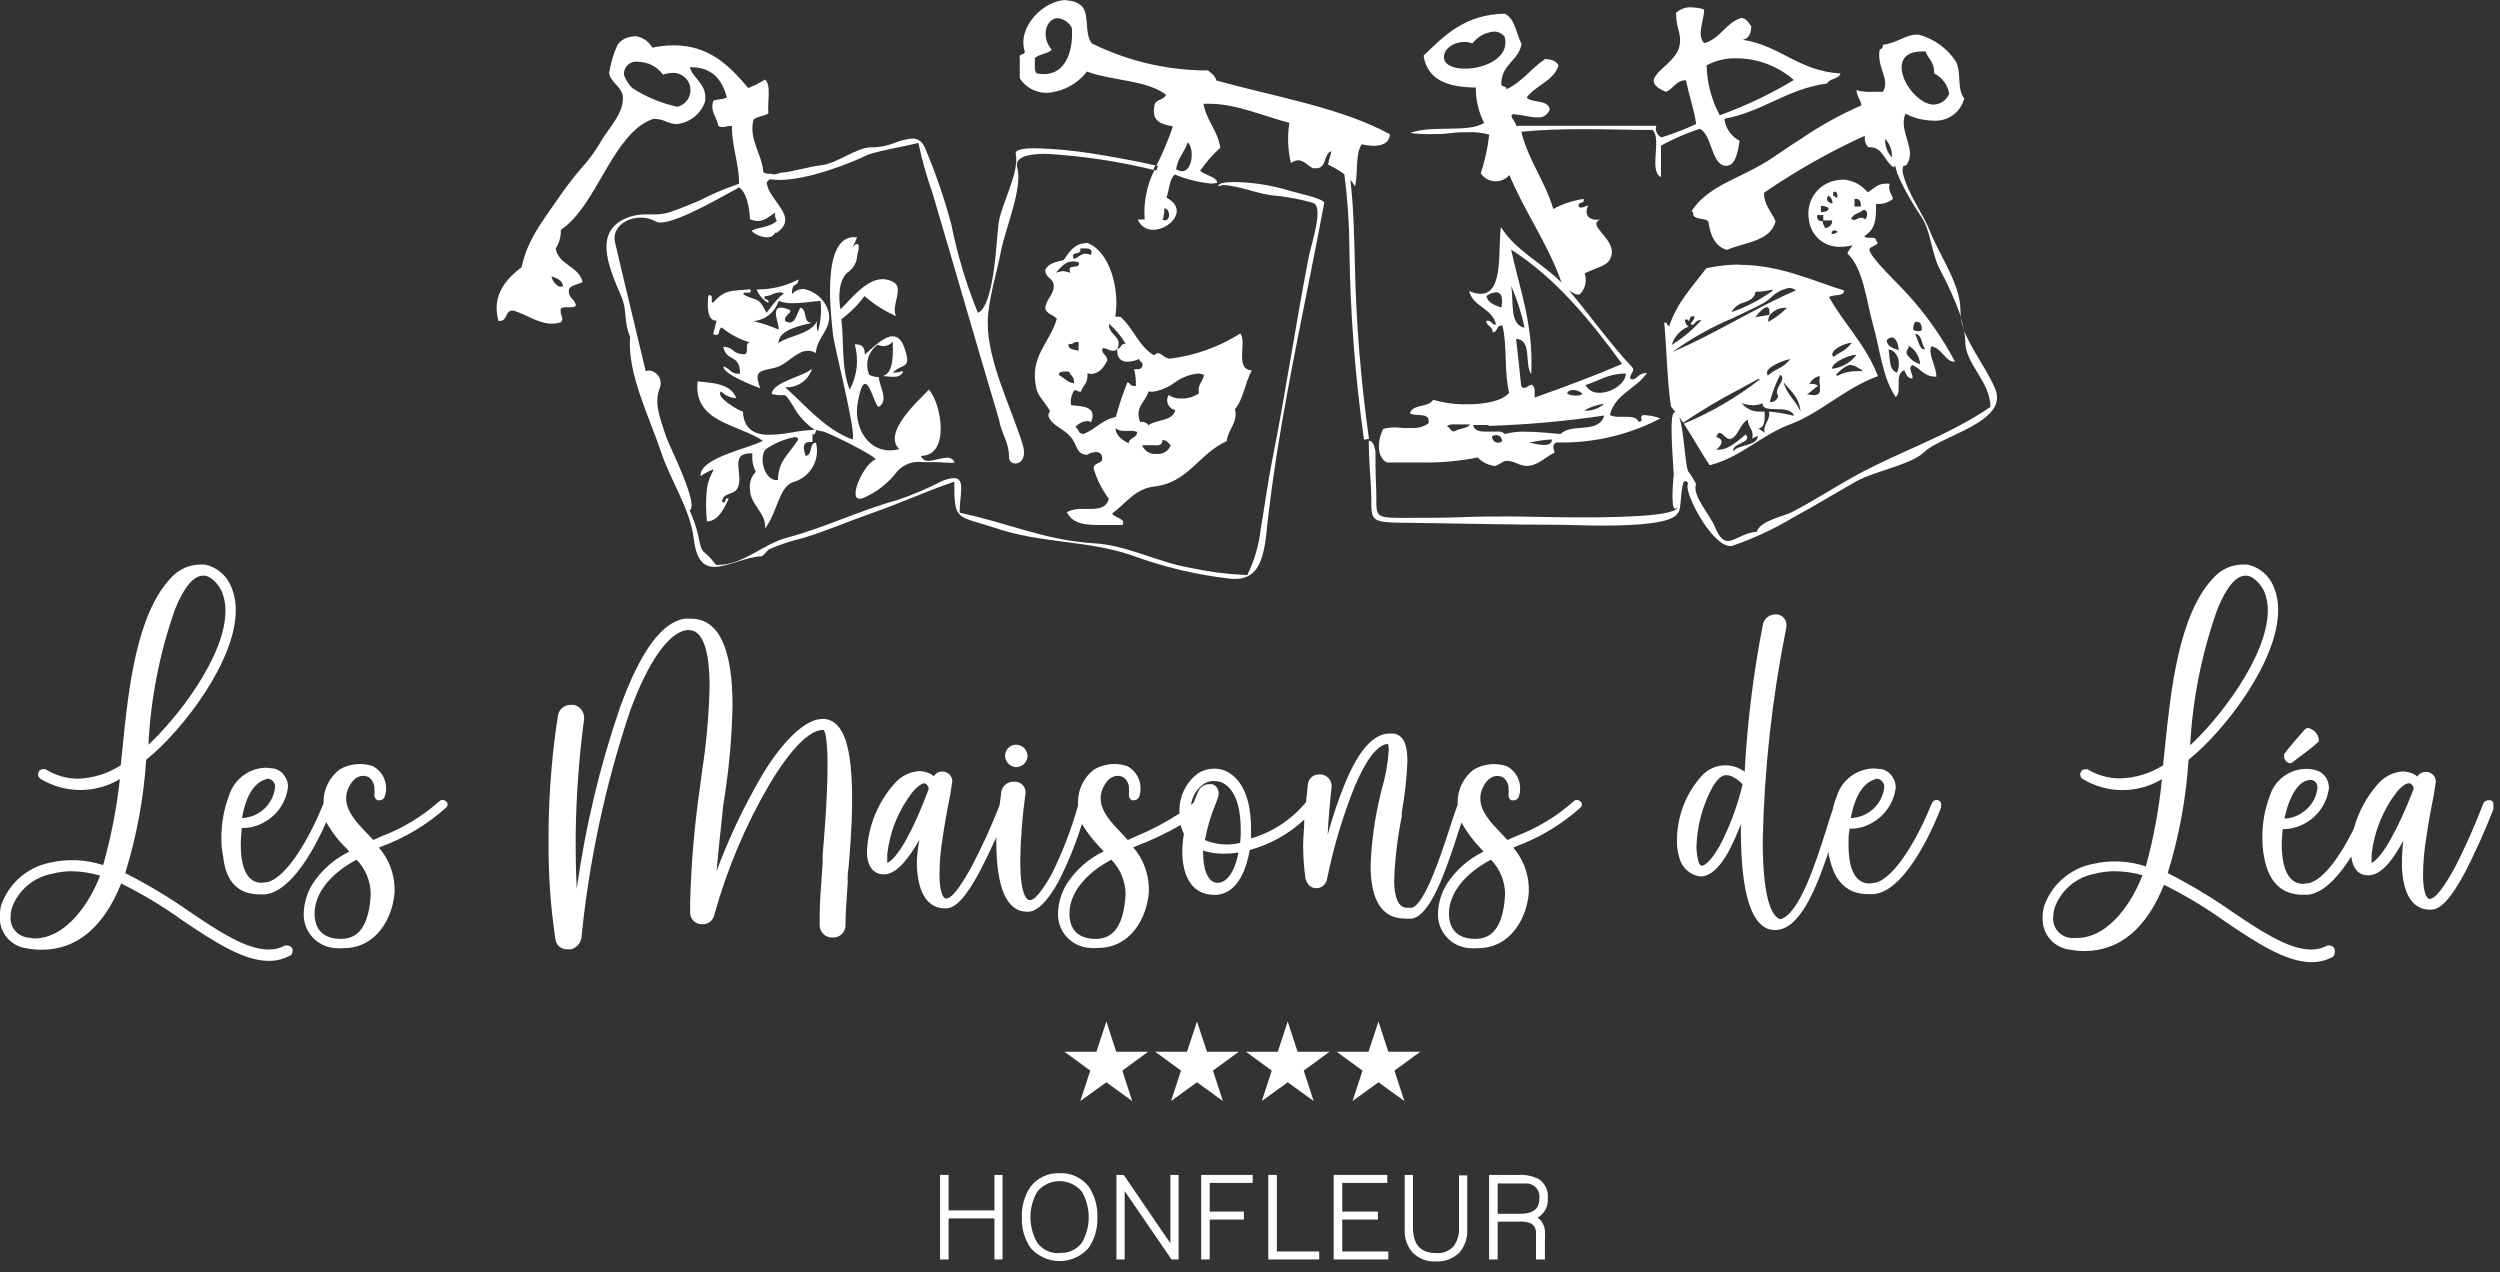
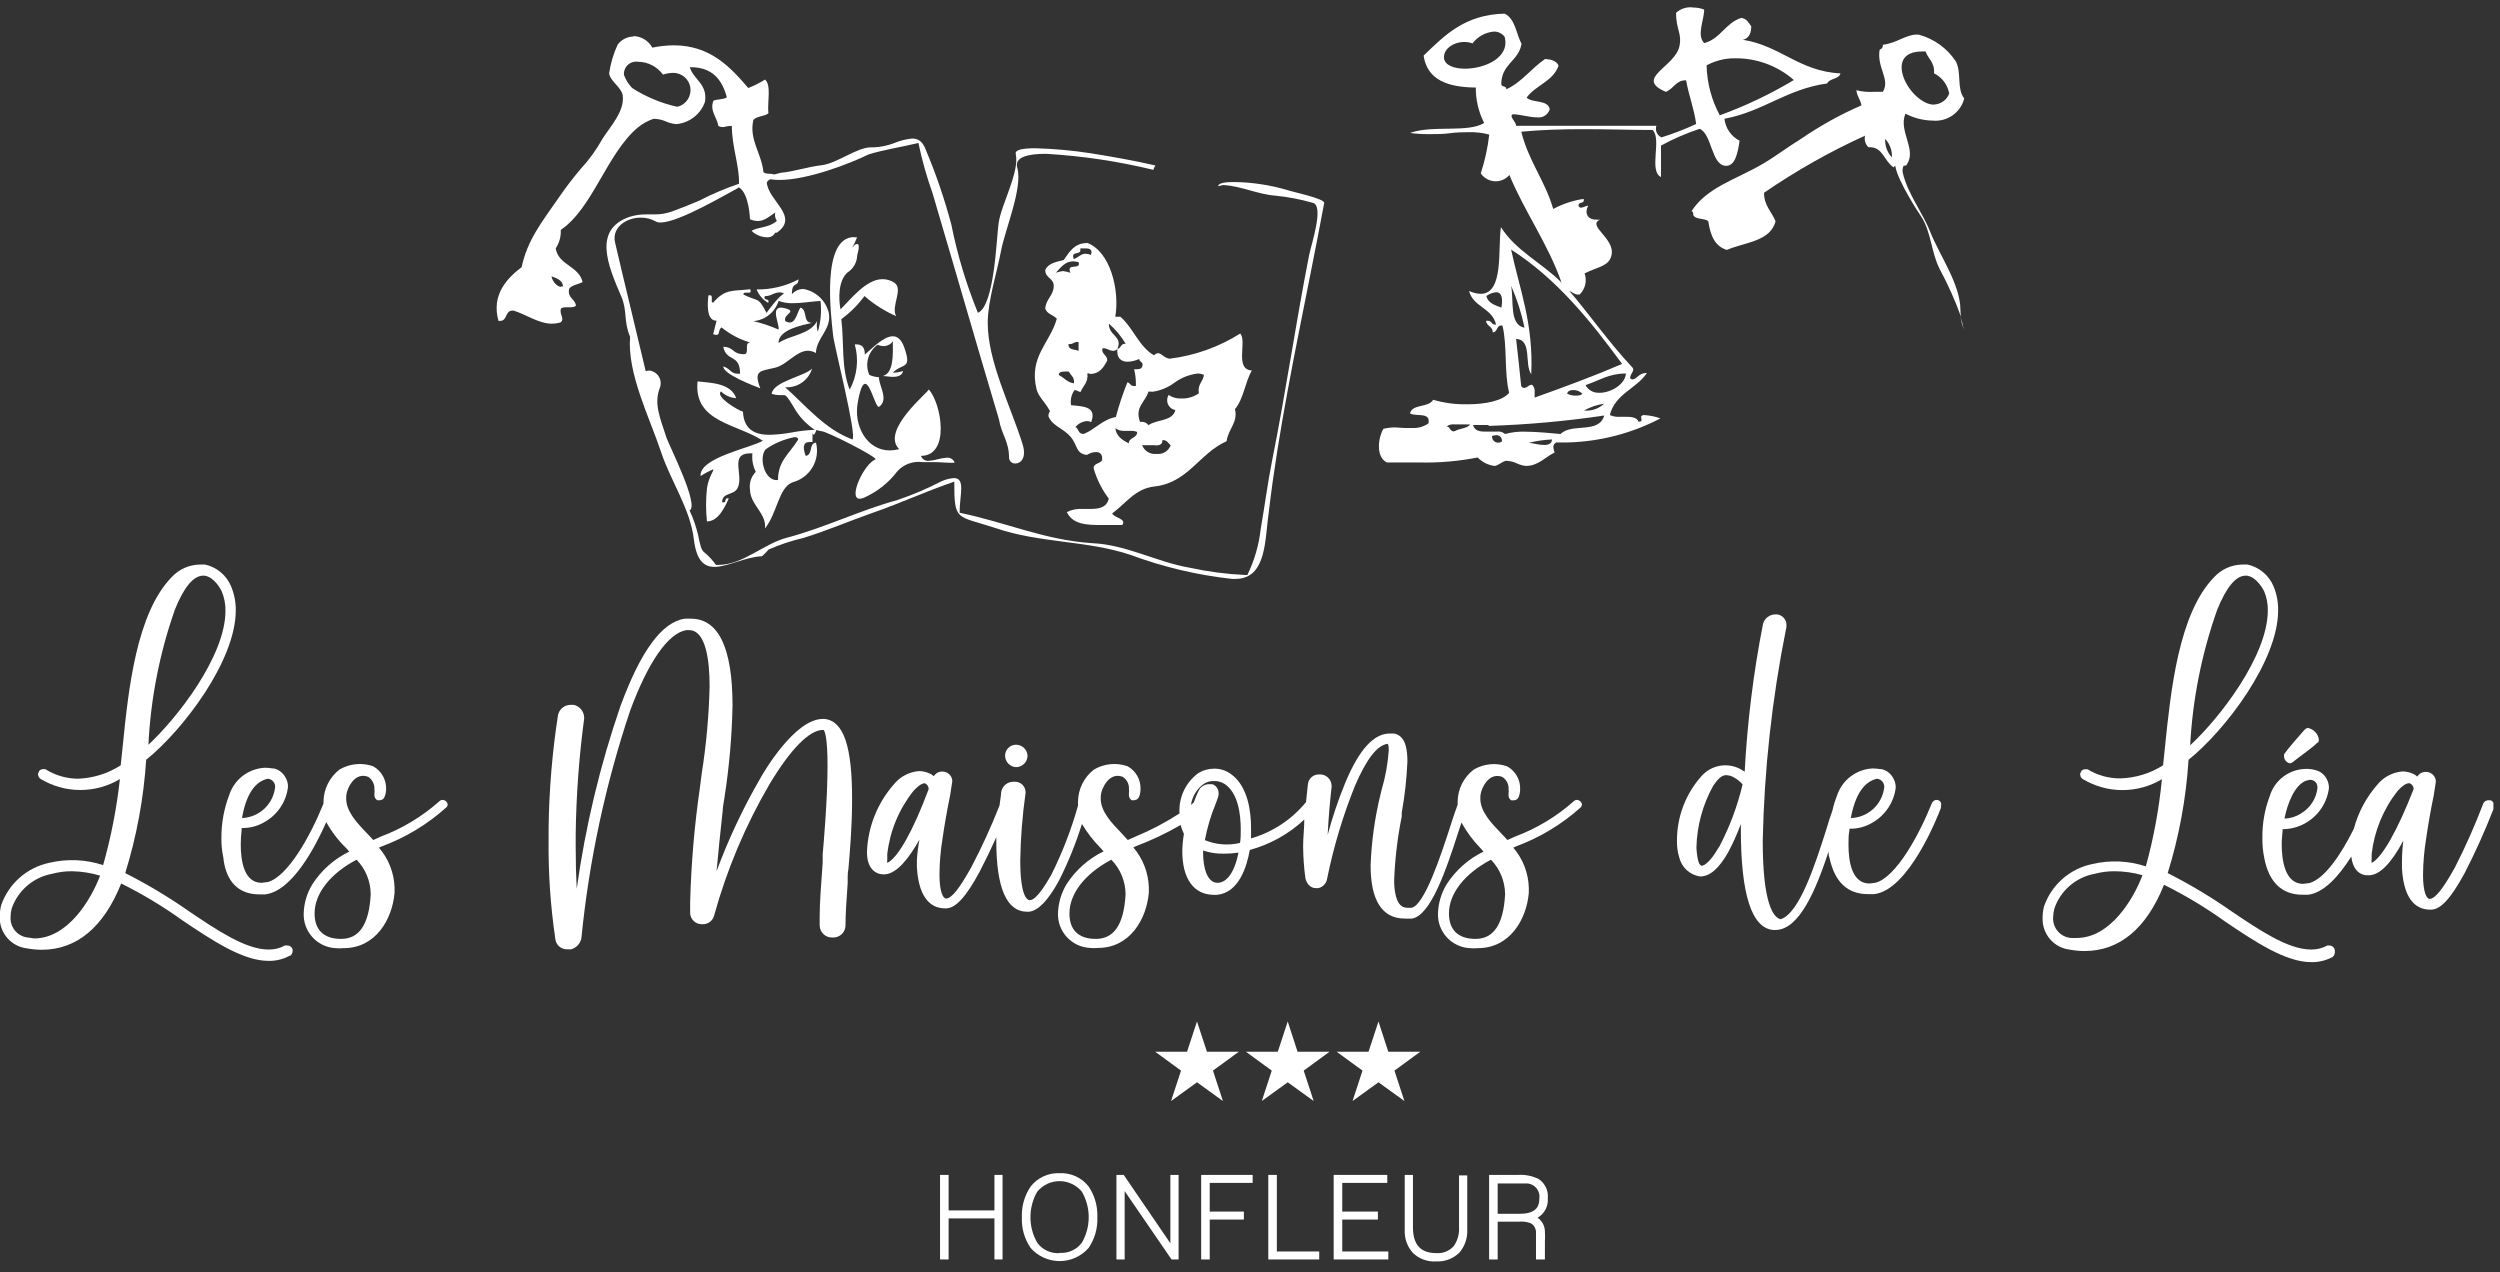
<svg xmlns="http://www.w3.org/2000/svg" width="340" height="173" viewBox="0 0 340 173" fill="none">
  <rect x="0" y="0" width="340" height="173" fill="#333333" stroke="none" />
  <g clip-path="url(#clip0_2450:131533)">
    <path d="M116.182 32.241C111.618 32.241 113.034 43.077 113.302 45.609C113.443 47.025 116.576 59.26 115.931 59.764C112.2 58.395 109.634 55.203 106.785 52.671H107.037C107.801 52.669 108.544 52.422 109.156 51.966C109.768 51.51 110.217 50.869 110.437 50.139C109.351 51.208 105.148 51.884 104.944 53.567C105.265 53.669 105.598 53.728 105.935 53.74C106.077 53.751 106.219 53.751 106.36 53.74H106.628C106.895 53.74 107.1 53.976 107.919 55.313C108.612 56.582 109.607 57.662 110.815 58.458H110.705C109.738 58.504 108.776 58.614 107.824 58.789C106.786 58.987 105.733 59.103 104.676 59.135C102.74 59.135 101.166 58.49 101.04 55.989C100.363 55.8 97.215 53.945 98.065 53.237C98.616 53.785 99.35 54.11 100.127 54.149C99.387 52.073 96.648 52.073 94.869 51.869C94.303 57.436 100.206 57.609 103.747 59.937C102.173 60.912 95.058 62.233 95.279 64.749C95.817 64.395 96.386 64.089 96.979 63.837C97.231 63.837 96.365 64.796 96.144 66.432C95.987 67.922 95.987 69.424 96.144 70.914C97.719 70.914 98.632 68.87 99.119 67.769H98.899C98.726 67.769 98.694 67.91 98.663 68.036C98.632 68.162 98.663 68.319 98.427 68.319H98.207C98.207 66.92 99.781 67.423 100.316 66.369C101.197 64.592 99.104 61.651 102.079 61.651H102.331C102.235 62.516 102.394 63.391 102.787 64.167C102.477 64.482 102.244 64.865 102.107 65.285C101.971 65.706 101.934 66.152 102 66.589C102 68.618 104.314 69.876 104.031 71.874C105.731 69.751 105.888 66.259 107.824 65.583C108.955 65.28 109.92 64.543 110.509 63.533C111.099 62.523 111.265 61.321 110.972 60.188C109.933 60.361 110.626 61.761 109.587 62.013C109.256 61.179 109.083 60.125 110.028 60.125C110.184 60.104 110.343 60.104 110.5 60.125C110.5 58.852 110.5 58.553 110.5 58.553C110.508 58.647 110.508 58.742 110.5 58.836C110.5 58.977 110.594 59.119 110.673 59.119C110.752 59.119 110.862 58.946 111.035 58.474C111.27 58.556 111.513 58.614 111.759 58.647C112.562 58.726 119.22 62.107 119.079 62.469C117.505 63.066 115.301 67.832 116.922 67.832C117.095 67.821 117.265 67.784 117.426 67.722C119.258 66.925 120.852 65.668 122.054 64.073C122.48 63.611 123.012 63.258 123.604 63.045C124.195 62.831 124.83 62.763 125.454 62.846C126.036 62.846 126.634 62.846 127.217 62.846C127.799 62.846 128.366 62.925 128.885 62.925C129.199 62.95 129.515 62.95 129.83 62.925C129.756 62.71 129.612 62.526 129.42 62.403C129.229 62.28 129.001 62.226 128.775 62.249C128.36 62.276 127.949 62.345 127.547 62.453C127.143 62.574 126.725 62.648 126.304 62.673C126.077 62.696 125.85 62.642 125.658 62.519C125.467 62.396 125.323 62.212 125.249 61.997C129.279 61.997 128.035 54.841 126.304 52.954C126.493 53.174 119.677 58.521 122.29 61.085C121.873 61.192 121.445 61.25 121.015 61.258C117.867 61.258 116.072 57.892 116.655 54.747C116.985 52.844 117.331 52.199 117.662 52.199C118.386 52.199 119.047 55.344 119.535 55.344C120.936 54.353 119.535 52.513 119.535 51.302C119.084 51.282 118.64 51.175 118.229 50.988C117.915 50.278 117.857 49.482 118.063 48.734C118.27 47.986 118.728 47.332 119.362 46.883C119.618 47.003 119.897 47.068 120.181 47.072C120.424 47.068 120.662 47.007 120.878 46.895C121.094 46.783 121.281 46.623 121.424 46.427C121.424 48 121.613 50.736 120.055 51.145C120.464 51.145 120.999 51.255 121.487 51.255C121.975 51.255 122.731 51.098 122.809 50.453C122.364 50.609 121.896 50.689 121.424 50.689C122.731 49.321 124.053 50.343 122.998 47.308C122.589 46.112 122.006 45.735 121.424 45.735C120.149 45.735 118.606 47.402 117.615 48.22C117.615 47.292 117.3 46.836 116.434 46.836H116.245C116.827 48.903 116.579 51.114 115.553 53.001C114.372 49.934 114.813 46.6 114.419 43.407C115.622 42.524 116.684 41.464 117.568 40.262C118.858 41.387 120.313 42.309 121.881 42.998C121.109 41.662 122.951 39.271 121.597 38.422C121.126 38.124 120.58 37.966 120.023 37.966C117.788 37.966 115.694 40.702 114.309 42.071C114.026 40.639 113.994 38.123 115.285 37.038C115.667 36.789 115.984 36.452 116.209 36.055C116.433 35.658 116.559 35.213 116.576 34.757C116.859 33.688 116.875 33.185 116.576 33.185C116.277 33.185 116.214 33.358 115.915 33.672C116.163 33.221 116.378 32.754 116.56 32.272H116.119L116.182 32.241ZM105.636 65.3C103.905 65.3 103.181 62.154 104.141 61.1C105.32 60.277 106.662 59.714 108.076 59.449C108.359 59.449 108.548 59.544 108.548 59.795C107.273 61.808 105.809 62.705 105.809 65.284H105.636" fill="white" />
    <path d="M108.611 37.997C106.849 38.919 104.886 39.389 102.897 39.365C103.202 40.133 103.757 40.775 104.471 41.19C104.755 40.466 103.747 41.001 104.015 40.278H104.109C104.445 40.257 104.772 40.166 105.069 40.01C105.372 39.87 105.697 39.785 106.03 39.758C106.252 39.754 106.469 39.826 106.643 39.963C106.14 39.963 104.251 42.511 104.251 42.558C103.086 40.262 103.118 41.08 101.103 40.057C101.103 39.853 101.213 39.806 101.37 39.806H101.811C102.031 39.806 102.189 39.727 102.031 39.334C99.718 39.633 98.663 39.208 96.994 41.158C96.758 41.158 96.79 40.907 96.805 40.655C96.821 40.403 96.805 40.167 96.617 40.167C96.528 40.151 96.437 40.151 96.349 40.167C96.239 40.985 95.987 43.612 97.404 43.612H97.451C97.293 44.225 97.136 44.839 96.994 45.452C97.136 45.506 97.284 45.537 97.435 45.546C97.939 45.546 97.64 44.87 98.128 44.524C99.276 45.467 100.604 46.168 102.031 46.584C101.181 46.584 101.906 47.89 101.339 48.157C101.187 48.177 101.034 48.177 100.882 48.157C100.45 48.132 100.039 47.959 99.718 47.669C99.383 47.368 98.955 47.19 98.505 47.166H98.364C98.82 49.289 100.646 48.078 100.646 50.815C100.505 50.836 100.362 50.836 100.221 50.815C99.418 50.815 99.23 50.06 98.364 49.84C98.364 50.909 102.535 52.482 103.401 52.812C102.441 50.312 103.401 50.5 105.447 49.997C107.021 49.604 108.312 47.701 109.886 47.701C110.265 47.706 110.635 47.815 110.956 48.015C111.067 45.861 113.066 44.87 112.735 42.621C112.548 41.789 112.12 41.031 111.504 40.441C110.888 39.85 110.112 39.455 109.272 39.303C108.974 39.3 108.679 39.362 108.407 39.484C108.136 39.606 107.894 39.786 107.698 40.01C107.698 38.044 108.611 39.334 108.611 37.73V37.997ZM107.808 41.237C108.926 41.237 110.169 41.032 111.586 40.922C111.753 42.332 111.63 43.761 111.224 45.121C111.074 44.654 111.042 44.157 111.13 43.675C110.106 45.546 107.478 45.546 105.872 46.647C105.872 44.807 109.146 44.209 110.437 43.911C109.115 43.911 109.902 42.181 108.863 41.834C108.422 42.416 108.265 43.863 107.399 43.863C107.187 43.85 106.982 43.785 106.801 43.675C106.407 42.652 108.847 42.322 106.344 41.834H106.234C104.77 41.834 106.045 44.147 105.888 44.823C104.782 44.335 103.633 43.95 102.456 43.675C103.238 43.61 103.982 43.313 104.593 42.822C105.205 42.332 105.655 41.67 105.888 40.922C106.508 41.149 107.165 41.255 107.824 41.237" fill="white" />
-     <path d="M145.035 0C141.981 0 138.298 3.633 139.368 6.999C139.368 7.596 138.487 7.187 138.692 7.911V10.663C139.09 11.27 139.635 11.768 140.275 12.111C140.916 12.455 141.632 12.633 142.359 12.629C143.423 12.563 144.461 12.27 145.403 11.771C146.345 11.272 147.169 10.578 147.821 9.735C151.237 10.993 155.991 10.883 158.572 12.881C158.305 13.683 156.998 13.463 156.998 14.453C156.589 16.608 158.053 16.907 159.517 17.19C158.89 19.027 158.138 20.819 157.266 22.553H157.486L157.281 23.151H156.998C155.956 25.222 155.499 27.538 155.676 29.85H154.747C154.905 30.273 155.192 30.636 155.568 30.887C155.944 31.139 156.389 31.265 156.841 31.25C159.092 31.25 161.705 28.498 158.635 26.878C159.044 25.824 158.997 24.346 159.784 23.733C161.332 24.374 162.965 24.787 164.632 24.959C164.923 24.966 165.213 24.939 165.498 24.881V24.598C164.963 23.937 163.924 23.811 163.216 23.229C164.008 22.077 164.932 21.021 165.97 20.084C165.577 17.709 164.097 16.451 163.672 14.123C164.029 14.099 164.386 14.099 164.743 14.123C168.032 14.123 172.156 15.884 175.352 16.702C175.066 18.529 175.141 20.393 175.572 22.191C175.839 21.956 176.177 21.817 176.532 21.798C177.272 21.798 177.87 22.506 178.547 22.883H179.004C180.467 22.883 179.98 20.917 181.066 20.555C180.94 21.185 180.735 21.735 180.609 22.38C181.386 22.749 182.128 23.186 182.829 23.685C183.271 27.054 183.503 30.447 183.521 33.845C183.63 42.528 184.292 51.196 185.505 59.795L186.181 59.685C185.062 51.762 184.42 43.779 184.261 35.779C184.151 31.989 184.104 28.199 183.647 24.456C183.892 24.729 184.104 25.029 184.277 25.352C184.733 23.607 184.277 20.949 185.19 19.628C185.706 19.749 186.234 19.817 186.764 19.832C187.929 19.832 188.952 19.47 189.03 18.259C182.372 14.626 173.51 13.195 165.419 10.946C165.262 10.27 164.727 9.971 164.286 9.578H163.688C158.415 9.495 153.227 8.244 148.498 5.913C147.349 4.467 148.309 1.699 146.924 0.661C146.375 0.263 145.713 0.054 145.035 0.063V0ZM141.997 10.081C141.653 10.081 141.31 10.044 140.974 9.971C140.596 9.594 140.785 8.619 140.738 7.911C141.32 7.329 142.469 7.345 143.036 6.763C141.462 4.938 142.328 2.469 143.855 2.469C144.258 2.517 144.644 2.662 144.978 2.893C145.313 3.123 145.586 3.431 145.775 3.79C145.995 7.172 144.799 10.081 141.997 10.081ZM160.792 23.292C160.492 23.279 160.203 23.181 159.957 23.009C160.162 21.436 161.138 20.666 161.531 19.345C162.476 20.257 162.177 23.292 160.76 23.292H160.792ZM158.399 29.913H158.1C158.289 29.412 158.37 28.876 158.336 28.34C158.73 28.34 158.966 28.75 158.997 29.158C159.029 29.567 158.808 29.992 158.352 29.992" fill="white" />
    <path d="M260.682 4.702C259.203 4.702 257.88 5.898 256.07 6.086C256.091 6.233 256.058 6.383 255.977 6.507C255.896 6.631 255.772 6.722 255.63 6.763C255.22 9.232 257.109 10.773 256.07 12.487H254.858C254.054 12.542 253.246 12.467 252.466 12.267C252.544 13.117 253.032 13.541 253.158 14.328C250.268 15.584 247.505 17.116 244.91 18.904C243.131 19.989 241.368 21.342 239.653 22.333C235.954 24.472 232.144 25.478 230.035 28.734C230.224 28.734 230.303 28.922 230.271 29.19C230.523 29.929 231.845 29.614 232.333 30.102C232.601 31.974 233.199 33.499 234.852 33.987C237.292 32.933 240.739 32.87 241.479 30.102C240.959 28.797 239.905 27.963 239.905 26.217C244.249 23.231 248.847 20.632 253.646 18.448C253.579 18.727 253.586 19.019 253.666 19.295C253.746 19.571 253.896 19.821 254.103 20.021H254.276C256.086 20.021 256.18 21.829 257.534 22.773C257.55 22.723 257.578 22.677 257.617 22.641C257.655 22.605 257.703 22.58 257.755 22.569C258.101 24.66 261.044 29.111 261.202 29.331C262.65 31.423 262.618 34.317 263.815 36.629C264.935 38.703 265.898 40.858 266.695 43.077C266.646 42.76 266.619 42.439 266.617 42.118C266.617 38.689 263.736 34.631 262.508 31.533C261.501 28.938 259.47 26.422 258.778 23.512C258.709 23.184 258.748 22.842 258.888 22.537C259.108 22.537 259.297 22.537 259.36 22.317C260.682 20.288 258.148 17.803 259.14 15.46C260.293 16.061 261.57 16.384 262.87 16.404C263.822 16.49 264.774 16.235 265.556 15.685C266.337 15.134 266.897 14.325 267.136 13.4C266.081 12.016 266.805 9.94 266.003 8.367C264.828 6.575 263.035 5.277 260.966 4.718H260.761L260.682 4.702ZM263.028 14.233C261.454 14.233 259.612 12.425 258.919 10.616C258.227 8.807 258.605 6.999 261.406 6.999H261.879C262.225 8.021 263.138 8.477 263.028 9.971C263.564 10.235 264.031 10.622 264.389 11.1C264.747 11.578 264.987 12.135 265.09 12.723C264.932 13.148 264.652 13.516 264.285 13.782C263.918 14.048 263.481 14.199 263.028 14.217V14.233ZM257.298 21.405C256.983 21.07 256.739 20.673 256.582 20.241C256.425 19.808 256.358 19.348 256.385 18.888C256.7 19.224 256.943 19.62 257.1 20.053C257.257 20.485 257.324 20.945 257.298 21.405Z" fill="white" />
    <path d="M266.617 43.077C266.722 43.672 266.88 44.256 267.089 44.823C266.97 44.231 266.812 43.648 266.617 43.077Z" fill="white" />
-     <path d="M236.568 35.984C235.048 35.98 233.532 36.149 232.05 36.487C230.224 38.941 228.099 41.064 227.013 44.351C226.698 44.351 226.808 43.863 226.462 43.863C226.421 43.85 226.377 43.85 226.336 43.863C226.682 47.622 226.73 51.727 227.249 55.281L227.894 56.083H227.706C226.919 56.288 227.627 63.727 227.627 64.545C227.627 64.545 227.501 65.693 227.469 66.857C227.438 68.02 227.469 69.184 227.831 69.184C227.831 69.184 228.005 69.184 228.131 68.948C228.131 70.112 221.409 70.364 215.349 70.364C210.973 70.364 206.959 70.238 206.062 70.238H205.779C203.449 70.238 201.167 70.238 198.869 70.332C196.57 70.427 194.304 70.427 192.021 70.427H190.447C186.575 70.427 187.299 70.065 187.157 66.369C187.047 64.686 187.063 61.415 187.063 61.399C187.063 61.383 186.827 59.952 186.26 59.952H186.15C186.15 61.965 186.307 63.884 186.433 65.96C186.732 70.474 185.599 71.04 190.432 71.087C197.672 71.166 204.929 71.37 212.232 71.37C213.067 71.37 215.381 71.48 218.072 71.48C222.385 71.48 227.517 71.197 228.178 69.766C228.744 69.562 228.493 65.41 229.201 65.41C229.311 65.41 229.453 65.52 229.61 65.756C228.76 66.558 232.758 74.248 235.261 74.248C235.355 74.263 235.451 74.263 235.544 74.248C238.488 73.239 241.316 71.921 243.981 70.317C246.909 68.744 249.664 67.03 252.513 65.425C254.843 64.12 259.943 63.192 261.674 61.494C263.988 59.229 273.212 57.404 271.355 52.891C270.363 50.484 268.206 47.685 267.089 44.917C267.209 45.433 267.272 45.96 267.278 46.49C267.278 49.509 270.694 51.9 270.694 55.344C264.869 59.339 258.29 61.399 252.182 64.781C249.333 66.353 246.579 68.178 243.651 69.672C242.549 70.238 239.385 70.804 238.929 72.314C237.134 72.44 235.969 73.572 234.994 73.572C234.38 73.572 233.844 73.132 233.278 71.763C232.522 69.923 230.13 67.439 230.649 65.866C230.649 65.646 229.768 64.293 229.736 64.293C229.154 63.978 229.091 58.615 228.367 56.712L228.918 57.483C231.392 55.809 233.962 54.281 236.615 52.907L239.212 51.491L239.306 51.617C236.158 54.077 232.69 56.098 228.996 57.625C230.224 59.465 231.294 61.446 232.506 63.271C236.615 62.264 239.543 59.197 243.273 57.782C247.602 56.209 250.923 52.749 255.394 51.161C253.819 46.962 250.829 44.131 248.751 40.403C249.318 39.979 250.75 40.403 250.813 39.507C246.799 38.312 242.171 36.015 236.568 36.015V35.984ZM227.564 47.921V47.779C230.097 45.976 232.82 44.457 235.686 43.25C237.071 42.589 238.504 41.929 239.873 41.205C240.213 40.991 240.534 40.749 240.833 40.482C241.504 39.793 242.374 39.331 243.32 39.161C243.659 39.16 243.987 39.277 244.249 39.491H244.359H244.233C241.479 40.671 238.819 42.118 236.221 43.502C233.624 44.886 230.602 46.537 227.643 47.779L227.564 47.921ZM235.513 42.416L235.607 42.228C235.981 41.686 236.542 41.3 237.181 41.142C237.921 40.859 238.63 40.592 238.756 39.68C239.514 39.673 240.27 39.578 241.006 39.397L241.085 39.538C239.409 40.746 237.57 41.71 235.623 42.401L235.513 42.416ZM238.661 43.234L238.771 43.077C238.992 42.787 239.234 42.513 239.495 42.259L239.81 41.976C239.94 41.868 240.099 41.803 240.267 41.787C240.313 41.773 240.362 41.773 240.408 41.787C240.608 41.882 240.686 42.228 240.644 42.825L238.866 43.108L238.661 43.234ZM240.503 43.816V43.722C240.472 43.519 240.493 43.311 240.565 43.118C240.636 42.926 240.756 42.755 240.912 42.621C241.361 42.17 241.961 41.902 242.596 41.866H242.895H243.037L242.927 41.96C242.242 42.637 241.469 43.219 240.629 43.69L240.503 43.816ZM229.673 43.675C229.673 43.675 229.768 43.533 229.799 43.407C229.815 43.259 229.889 43.124 230.004 43.03H230.177C230.276 43.017 230.377 43.017 230.476 43.03V43.108C230.388 43.439 230.194 43.731 229.925 43.942C230.004 44.115 230.098 44.209 230.161 44.225C230.256 44.225 230.381 44.084 230.492 43.942C230.602 43.8 230.854 43.549 231.106 43.549H231.247H231.373L231.294 43.643C230.191 44.853 228.931 45.91 227.548 46.789L227.344 46.914L227.438 46.694C227.62 46.178 227.911 45.707 228.291 45.314C228.671 44.92 229.132 44.613 229.642 44.414C229.501 44.322 229.384 44.199 229.3 44.054C229.215 43.91 229.165 43.747 229.154 43.58V43.454H229.264H229.516L229.673 43.675ZM249.255 48.456C249.212 48.382 249.189 48.297 249.189 48.212C249.189 48.126 249.212 48.042 249.255 47.968C249.506 47.339 250.829 46.757 251.631 46.631H251.836L251.71 46.789C251.315 47.263 250.827 47.654 250.278 47.937C249.978 48.107 249.688 48.296 249.412 48.503L249.255 48.456ZM249.16 50.139V50.028C249.396 49.116 251.631 48.267 252.308 48.267H252.481L252.371 48.393C251.594 49.367 250.462 49.995 249.223 50.139H249.16ZM240.361 51.051V50.941C240.33 50.866 240.314 50.786 240.314 50.705C240.314 50.624 240.33 50.544 240.361 50.469C240.77 49.62 242.99 48.896 243.257 48.896L243.494 48.817L243.336 49.022C242.903 49.52 242.365 49.917 241.762 50.186C241.305 50.417 240.877 50.702 240.487 51.035L240.361 51.051ZM249.806 51.051L249.727 50.925C250.687 49.95 251.301 49.635 251.679 49.635C252.026 49.666 252.358 49.792 252.639 49.997L253.237 50.327V50.484C252.949 50.462 252.659 50.462 252.371 50.484C251.487 50.489 250.616 50.711 249.837 51.129L249.806 51.051ZM240.692 54.684C241.02 53.396 241.495 52.151 242.108 50.972C243.131 51.633 241.085 52.781 241.841 53.834C241.792 54.086 241.653 54.31 241.45 54.466C241.247 54.623 240.994 54.7 240.739 54.684H240.692ZM246.075 52.215L246.185 52.057C246.313 51.838 246.484 51.645 246.686 51.492C246.889 51.338 247.12 51.225 247.366 51.161H247.492V51.287C247.437 51.615 247.437 51.949 247.492 52.277C247.492 52.796 247.618 53.3 247.319 53.567C247.134 53.693 246.912 53.754 246.689 53.74C246.429 53.733 246.171 53.702 245.918 53.646H245.76L247.24 52.466C247.043 52.307 246.8 52.219 246.547 52.215H246.248H246.075ZM244.863 55.973C244.249 54.495 242.99 53.646 242.565 51.979C243.478 53.174 244.737 54.007 244.863 55.973ZM238.283 55.124C238.775 55.126 239.262 55.03 239.716 54.841C239.621 56.414 243.368 54.841 243.997 56.555C242.872 56.266 241.724 56.071 240.566 55.973C240.865 57.169 239.7 57.656 239.999 58.836L239.133 58.27C240.188 58.175 239.952 56.618 239.999 55.973C239.816 55.989 239.631 55.989 239.448 55.973C238.953 56.007 238.457 55.919 238.004 55.716C237.551 55.513 237.155 55.202 236.851 54.809C237.304 55.001 237.791 55.098 238.283 55.093V55.124ZM235.324 59.685C235.449 59.677 235.569 59.633 235.67 59.559C236.489 58.962 236.772 57.483 237.717 57.09C237.717 58.175 238.614 58.458 238.283 59.669C238.522 59.497 238.796 59.379 239.086 59.323C238.897 60.739 236.457 60.377 235.702 61.383C235.56 60.204 238.394 60.251 237.418 59.087C236.536 59.795 235.119 61.148 233.829 61.148C233.693 61.171 233.555 61.171 233.419 61.148C234.081 60.613 234.631 59.811 233.419 59.433C233.545 59.024 233.703 58.867 233.876 58.867C234.049 58.867 234.301 59.087 234.537 59.307C234.738 59.544 235.017 59.7 235.324 59.748V59.685ZM230.303 66.039H230.193H230.303Z" fill="white" />
    <path d="M86.18 4.97C85.753 4.969 85.332 5.07 84.952 5.264C84.571 5.458 84.242 5.74 83.993 6.087C83.425 7.32 83.038 8.628 82.844 9.971C82.954 11.025 84.512 11.874 84.685 12.944C85 15.13 82.954 17.253 81.93 18.889C81.108 20.372 80.109 21.75 78.956 22.993C77.899 24.243 76.906 25.544 75.981 26.894C73.651 30.259 71.731 32.634 70.944 36.33C69.039 37.777 66.772 40.057 67.795 43.643H68C68.519 43.643 68.677 43.297 68.85 42.935C69.023 42.574 69.18 42.243 69.7 42.243H69.857C71.652 42.81 73.257 44.021 75.083 44.021C75.484 44.017 75.882 43.953 76.264 43.832C76.815 43.282 76.091 42.857 76.264 42.008C76.421 41.803 76.767 41.787 77.145 41.787H77.429C77.806 41.787 78.153 41.787 78.326 41.551C78.2 40.608 77.161 40.576 77.397 39.271C77.791 38.736 78.641 38.689 79.239 38.359C78.704 36.141 75.981 36.11 75.571 33.782C76.069 33.041 76.312 32.157 76.264 31.266C80.608 28.341 82.56 20.807 86.779 17.316C87.395 16.818 88.093 16.43 88.841 16.168H89.124C89.63 16.196 90.127 16.319 90.588 16.529C91.017 16.718 91.475 16.835 91.942 16.875H92.052C92.909 16.783 93.723 16.45 94.4 15.916C95.076 15.382 95.588 14.668 95.877 13.856C96.27 11.434 94.303 10.82 93.815 9.138H93.909C96.931 9.138 98.206 10.868 98.852 13.242C98.395 13.557 97.545 13.463 97.026 13.698C96.491 15.082 97.482 15.869 97.703 17.143C97.878 17.233 98.072 17.281 98.269 17.284C98.43 17.28 98.589 17.253 98.742 17.206C98.953 17.156 99.17 17.13 99.387 17.127H99.529C99.529 19.942 100.583 22.632 100.505 24.991C98.661 25.617 96.867 26.379 95.137 27.271C93.894 27.806 92.65 28.309 91.375 28.765C90.567 29.053 89.713 29.186 88.856 29.158H88.006C87.185 29.136 86.365 29.253 85.582 29.504C80.624 31.25 82.67 36.094 84.496 40.325C85.346 42.291 84.78 43.643 85.692 45.814C85.283 50.815 88.368 56.823 89.927 61.541C91.265 65.536 93.862 69.169 94.366 73.352C94.712 76.262 95.767 77.095 97.168 77.095C98.962 77.095 101.355 75.743 103.637 75.648C103.952 75.36 104.251 75.055 104.534 74.736C106.055 74.065 107.636 73.538 109.256 73.163C112.405 72.188 115.458 70.883 118.575 69.782C122.856 68.288 125.611 66.935 129.782 65.504C129.782 70.977 130.066 70.065 135.323 71.795C141.462 73.903 147.774 73.462 153.787 75.475C158.231 77.126 162.863 78.219 167.576 78.731H168.032C172.345 78.731 172.015 73.163 172.566 69.546C173.841 58.726 176.155 47.717 178.264 37.038C178.893 33.892 179.507 30.747 180.09 27.601C180.2 27.004 175.493 26.029 175.1 25.856C172.723 25.153 170.259 24.783 167.781 24.755C166.568 24.755 165.687 24.912 165.671 25.321L166.348 25.164C168.788 25.29 171.07 26.438 173.463 26.611C175.183 26.783 176.885 27.11 178.547 27.586C180.121 27.995 178.327 33.232 178.028 34.757C176.202 44.036 174.88 53.3 173.022 62.563C172.393 65.709 171.999 68.854 171.448 71.999C171.205 74.154 170.593 76.25 169.638 78.196H169.339C166.823 78.083 164.322 77.757 161.862 77.221C157.313 76.45 153.22 74.076 148.53 73.871C142.029 73.446 136.803 71.024 130.506 69.735C130.506 67.297 131.356 65.017 129.719 65.017C129.125 65.064 128.543 65.219 128.004 65.473C126.101 66.455 124.128 67.296 122.101 67.989C116.954 69.389 112.153 71.779 107.006 73.132C103.857 73.95 101.056 76.828 97.671 76.828H97.372C95.468 74.249 95.578 75.963 94.932 72.723C94.661 71.587 94.276 70.48 93.783 69.42C95.137 68.744 91.044 60.676 90.635 59.512C89.738 56.744 88.935 54.951 89.706 52.828C89.817 52.578 89.867 52.305 89.852 52.032C89.837 51.759 89.759 51.493 89.623 51.255C89.486 51.018 89.296 50.816 89.067 50.666C88.838 50.516 88.578 50.421 88.305 50.39C88.138 50.392 87.973 50.424 87.817 50.485C86.432 44.571 85.016 38.878 83.646 32.964C83.19 30.983 85.11 29.599 87.141 29.599C87.857 29.589 88.562 29.768 89.187 30.118C89.386 30.221 89.609 30.27 89.832 30.259C92.319 30.259 98.82 26.375 100.426 25.541V25.447C101.89 26.186 102 29.819 102 29.819C102.337 29.97 102.701 30.05 103.07 30.055C103.952 30.055 104.55 29.489 105.431 28.907C105.389 29.101 105.387 29.301 105.425 29.496C105.463 29.69 105.54 29.875 105.652 30.039C104.518 31.046 103.007 30.841 102.22 31.407C102.783 31.942 103.522 32.25 104.298 32.272C104.528 32.294 104.76 32.245 104.962 32.133C105.164 32.021 105.328 31.85 105.431 31.643H105.652C108.8 29.442 104.424 27.271 104.282 24.786C104.401 24.611 104.564 24.469 104.755 24.377C105.166 24.442 105.582 24.473 105.998 24.472C109.87 24.472 115.616 22.238 118.103 21.012C120.181 20.351 122.715 19.989 124.903 19.439C125.386 21.755 126.028 24.036 126.823 26.265C129.971 36.912 132.773 46.71 135.858 57.027C136.173 59.009 137.228 60.031 137.228 62.233C137.23 62.343 137.254 62.452 137.299 62.552C137.344 62.653 137.409 62.743 137.49 62.818C137.57 62.893 137.666 62.951 137.769 62.988C137.873 63.025 137.983 63.041 138.093 63.035C138.818 63.035 139.668 62.28 139.054 60.361C137.48 55.281 134.331 49.211 134.331 43.895C134.331 40.954 135.591 37.038 136.142 34.112C136.693 31.187 139.132 25.525 138.345 22.805C137.952 21.405 139.683 20.917 142.233 20.917C147.169 21.203 152.069 21.934 156.872 23.103C156.872 22.899 157.045 22.71 157.14 22.506C154.291 21.845 151.174 21.295 148.293 20.839C145.813 20.457 143.31 20.231 140.801 20.162C139.227 20.162 138.015 20.335 138.141 20.917C138.692 23.418 136.157 27.79 135.811 30.354C135.512 32.493 135.244 41.614 132.993 42.542C131.414 38.676 130.207 34.669 129.389 30.574C128.461 27.073 127.288 23.641 125.879 20.304C125.454 19.187 124.824 18.841 124.053 18.841C123.23 18.92 122.423 19.122 121.66 19.439C120.77 19.788 119.829 19.99 118.874 20.037H118.449C116.544 20.037 113.853 22.207 111.791 22.459C109.729 22.71 107.981 23.339 106.187 23.497L105.274 23.733C104.865 23.544 104.093 23.733 103.826 23.402C103.574 20.839 101.843 19.014 102.456 16.309C102.913 15.774 104.031 15.837 104.503 15.397C104.33 13.903 104.943 11.607 104.046 10.82C103.325 11.278 102.561 11.662 101.764 11.969C99.356 9.153 96.601 6.165 91.642 6.165C90.658 6.17 89.677 6.275 88.715 6.48C88.458 6.01 88.081 5.616 87.621 5.34C87.162 5.063 86.638 4.914 86.102 4.907L86.18 4.97ZM92.005 14.501C89.862 14.015 87.822 13.158 85.976 11.969C85.483 11.461 85.102 10.856 84.858 10.191C84.837 9.941 84.872 9.689 84.962 9.454C85.051 9.219 85.193 9.007 85.376 8.834C85.56 8.662 85.78 8.533 86.02 8.458C86.26 8.382 86.514 8.362 86.763 8.398C87.427 8.404 88.08 8.565 88.67 8.868C89.261 9.171 89.772 9.608 90.163 10.144C90.611 9.998 91.077 9.919 91.548 9.908C92.114 9.904 92.662 10.104 93.092 10.472C93.522 10.84 93.804 11.351 93.887 11.91C93.969 12.47 93.846 13.04 93.541 13.516C93.236 13.992 92.768 14.342 92.225 14.501H92.083H92.005ZM76.343 39.019C75.792 39.019 75.099 38.28 75.005 37.572C75.713 37.856 76.484 38.076 76.579 38.941C76.491 38.963 76.399 38.963 76.311 38.941L76.343 39.019Z" fill="white" />
    <path d="M230.208 1.007C229.8 0.961 229.386 1.003 228.995 1.131C228.604 1.258 228.245 1.468 227.942 1.746C227.942 4.042 228.776 4.529 228.398 6.307C227.769 9.138 222.212 10.663 226.557 12.488C227.627 12.094 227.879 10.915 229.311 10.915C229.673 12.991 230.382 14.721 230.681 16.86C229.15 17.575 227.572 18.184 225.958 18.684C225.67 18.553 225.44 18.32 225.312 18.03C225.184 17.74 225.168 17.413 225.266 17.111H206.188C206.188 16.514 205.181 15.853 205.732 15.539C206.692 15.539 207.998 15.963 209.053 15.963C209.425 16.012 209.803 15.927 210.117 15.722C210.432 15.517 210.663 15.207 210.769 14.847C210.501 13.51 208.376 14.044 207.62 13.274C208.832 11.591 211.209 11.088 211.965 8.933C211.697 8.273 210.989 8.084 210.139 8.021C208.266 9.279 206.991 11.166 204.866 12.142C204.866 11.607 204.205 11.89 204.173 11.45C204.173 8.697 206.55 8.304 206.928 5.961C206.188 4.577 206.078 2.548 204.63 1.856C199.199 1.982 196.46 4.813 193.611 7.565C194.099 10.883 196.917 11.874 200.71 11.905C200.693 13.578 201.082 15.229 201.844 16.718C199.687 18.102 194.744 16.97 191.769 18.086C192.6 18.192 193.436 18.245 194.272 18.244C195.28 18.244 196.256 18.244 197.184 18.118C198.113 17.992 199.01 17.976 199.86 17.976C200.764 17.955 201.665 18.066 202.536 18.306C202.33 20.097 201.945 21.862 201.387 23.575C201.597 23.889 201.877 24.149 202.205 24.336C202.533 24.523 202.899 24.631 203.276 24.652C203.653 24.674 204.03 24.608 204.377 24.459C204.723 24.31 205.031 24.083 205.275 23.795C207.4 28.907 210.485 33.075 212.374 38.438C209.761 35.779 206.157 34.128 204.126 30.888C203.685 33.767 204.567 39.963 201.371 39.963C200.826 39.938 200.29 39.804 199.797 39.57C200.348 41.772 202.945 41.866 203.465 44.147H203.339C203.243 44.142 203.148 44.116 203.064 44.07C202.979 44.023 202.906 43.958 202.851 43.879C202.798 43.803 202.728 43.74 202.646 43.696C202.563 43.652 202.472 43.629 202.379 43.627H202.095C202.174 44.382 203.024 44.367 203.008 45.2C203.355 45.2 203.465 44.964 203.591 44.728C203.717 44.492 203.811 44.272 204.157 44.272H204.331C205.007 46.946 204.551 50.752 205.244 53.41C204.362 54.526 201.954 54.983 199.624 54.983C198.028 55.022 196.435 54.815 194.902 54.369C194.32 55.47 192.084 54.904 191.754 56.209C192.525 56.728 194.603 55.958 194.272 57.578C193.648 58.017 192.895 58.239 192.132 58.207C191.754 58.207 191.376 58.207 190.982 58.207C190.589 58.207 190.164 58.128 189.723 58.128C189.193 58.129 188.665 58.192 188.149 58.317C187.52 59.292 186.984 62.06 188.606 62.893H192.982C195.659 62.962 198.335 62.735 200.962 62.217C201.572 62.846 202.376 63.25 203.245 63.365C203.717 63.365 204.315 62.736 204.819 62.673H204.96C205.424 62.706 205.877 62.824 206.298 63.019C206.688 63.21 207.109 63.327 207.542 63.365C209.21 63.365 210.186 62.123 211.43 61.541C211.241 60.959 211.083 60.487 211.65 60.172C212.185 60.172 212.72 60.172 213.224 60.172C217.617 60.056 221.924 58.938 225.817 56.901C225.078 56.633 224.303 56.48 223.519 56.445C222.7 56.634 223.786 57.31 222.842 57.357C222.621 56.744 221.866 56.681 221.047 56.681H220.386C219.891 56.729 219.392 56.648 218.938 56.445C219.646 53.567 222.543 52.875 223.975 50.736C223.897 50.721 223.817 50.721 223.739 50.736C223.385 50.767 223.052 50.917 222.795 51.161C222.527 51.381 222.291 51.601 222.039 51.601C221.908 51.594 221.784 51.538 221.693 51.444C221.693 50.736 222.495 50.422 221.913 49.871C218.938 46.726 215.932 42.464 213.445 39.586C213.885 39.711 214.058 40.057 214.609 40.057H214.83C215.205 39.692 215.468 39.227 215.588 38.717C215.708 38.207 215.679 37.674 215.507 37.179C217.348 36.251 218.859 36.236 219.174 34.663C219.631 32.367 215.774 30.715 217.6 29.866C217.412 29.887 217.222 29.887 217.033 29.866C215.9 29.866 215.459 28.954 215.994 27.963C215.831 27.985 215.671 28.033 215.522 28.105C215.363 28.18 215.193 28.227 215.019 28.246C214.937 28.245 214.859 28.216 214.796 28.165C214.734 28.113 214.69 28.042 214.672 27.963C214.672 27.366 215.57 27.79 215.365 27.051C213.921 27.265 212.526 27.728 211.241 28.419C210.123 24.582 207.872 21.892 206.896 17.913C209.667 17.646 212.516 17.567 215.302 17.567C218.639 17.567 221.866 17.677 224.746 17.677C226.053 18.889 224.18 23.261 225.895 24.078V19.801C227.574 18.881 229.334 18.117 231.153 17.52C232.853 18.228 232.727 22.553 234.757 22.553C235.969 22.553 236.332 20.87 236.583 19.14C236.02 18.851 235.536 18.426 235.176 17.905C234.817 17.384 234.592 16.781 234.521 16.152C239.794 15.177 242.974 12.11 248.483 11.355C248.814 10.632 250.057 10.82 250.309 9.987C244.658 9.688 242.171 6.228 237.04 5.41C237.843 5.221 238.157 4.545 238.173 3.586C237.811 3.114 237.575 2.516 236.804 2.438C234.663 3.114 234.002 5.269 231.767 5.866C230.712 4.765 231.767 2.721 231.767 1.305C231.266 1.108 230.731 1.012 230.193 1.022L230.208 1.007ZM200.285 5.866C200.631 5.42 201.065 5.049 201.561 4.779C202.057 4.508 202.603 4.343 203.166 4.294C203.448 4.288 203.728 4.349 203.983 4.472C204.237 4.595 204.459 4.776 204.63 5.001C205.401 7.848 201.907 9.342 199.231 9.342C197.767 9.342 196.539 8.886 196.397 7.974C196.208 6.731 197.609 5.709 199.136 5.709C199.529 5.705 199.918 5.774 200.285 5.913V5.866ZM233.923 15.743C232.777 13.635 232.151 11.284 232.097 8.886C233.287 8.247 234.619 7.917 235.969 7.927C238.908 7.897 241.754 8.95 243.966 10.883C240.769 12.801 237.396 14.407 233.892 15.68L233.923 15.743ZM208.25 50.862C208.565 44.005 206.676 39.397 205.511 33.94C211.729 37.934 216.278 43.596 220.607 49.494C216.766 51.145 212.736 52.639 208.707 54.07C208.707 53.457 208.801 52.749 208.486 52.498C208.486 52.372 208.329 52.325 208.25 52.325C208.082 52.358 207.924 52.434 207.794 52.545C207.651 52.666 207.476 52.742 207.29 52.765C207.148 52.765 207.022 52.686 206.881 52.498C206.66 50.359 206.44 48.22 206.188 46.097C208.407 46.175 207.29 49.572 208.25 50.894V50.862ZM207.337 44.571C205.228 44.162 205.905 40.969 205.511 38.862C206.318 40.696 206.93 42.609 207.337 44.571ZM204.189 41.834C203.292 41.504 202.363 41.206 202.143 40.262C202.532 39.968 202.995 39.788 203.481 39.743C204.11 39.743 204.457 40.325 204.189 41.866V41.834ZM217.506 53.41C217.126 53.438 216.747 53.355 216.414 53.17C216.081 52.986 215.809 52.708 215.632 52.372C217.395 51.806 218.781 50.799 221.047 50.799H221.126C221.047 52.246 219.095 53.425 217.506 53.425V53.41ZM214.357 53.803C213.931 53.828 213.507 53.735 213.13 53.536C213.208 53.174 213.555 53.048 213.932 53.048C214.165 53.037 214.397 53.075 214.614 53.159C214.831 53.243 215.027 53.371 215.192 53.536C215.082 53.74 214.735 53.803 214.357 53.803ZM215.428 55.832C216.276 55.356 217.204 55.041 218.167 54.904C217.802 55.243 217.369 55.501 216.897 55.661C216.425 55.821 215.924 55.879 215.428 55.832ZM202.442 57.923C207.712 57.757 212.967 57.284 218.182 56.508C217.427 59.072 213.822 57.468 212.232 59.025C210.832 58.899 209.006 58.71 207.4 58.71C206.482 58.677 205.564 58.783 204.677 59.025C204.531 58.893 204.358 58.796 204.171 58.739C203.983 58.681 203.785 58.666 203.591 58.694H202.772H201.907C201.167 58.694 200.521 58.537 200.332 57.798H202.457L202.442 57.923ZM197.735 58.678C197.184 58.678 197.247 58.049 196.744 57.986C197.065 57.764 197.458 57.668 197.845 57.719H198.632H199.435C199.603 57.735 199.771 57.735 199.939 57.719C199.545 58.301 198.475 58.238 197.877 58.631H197.735V58.678ZM203.748 60.204C203.633 60.204 203.519 60.181 203.414 60.135C203.308 60.089 203.213 60.022 203.135 59.938C203.057 59.854 202.996 59.754 202.958 59.646C202.92 59.537 202.905 59.422 202.914 59.307C203.098 59.229 203.296 59.186 203.496 59.182C203.906 59.182 204.236 59.402 204.283 59.999C204.139 60.135 203.947 60.209 203.748 60.204ZM210.044 60.519C209.305 60.519 208.376 60.251 207.919 60.22C208.951 59.965 210.006 59.812 211.068 59.764C211.068 60.346 210.564 60.519 209.982 60.519" fill="white" />
-     <path d="M250.435 24.456C249.77 24.468 249.115 24.624 248.516 24.914C247.918 25.204 247.389 25.622 246.968 26.137C246.547 26.651 246.244 27.252 246.079 27.896C245.913 28.54 245.891 29.212 246.012 29.866C246.12 30.923 246.632 31.897 247.441 32.586C248.251 33.275 249.295 33.624 250.356 33.562C250.887 33.557 251.416 33.489 251.931 33.358C251.726 33.766 251.38 34.018 251.254 34.49C253.394 36.424 253.851 40.985 254.669 43.926C255.677 47.449 256.023 51.444 257.818 53.992C258.762 53.3 257.55 50.956 258.967 50.343C259.25 50.799 259.313 51.475 260.084 51.475C260.226 50.862 259.407 50.06 260.084 49.651C261.202 50.107 261.658 51.224 263.232 51.224H263.343C263.343 49.777 262.193 48.251 262.65 47.103C264.019 47.292 264.649 49.179 265.688 49.179H265.877C264.088 45.8 261.871 42.666 259.281 39.853C258.573 39.004 254.134 34.867 254.244 33.908C254.244 33.483 255.929 33.263 255.157 32.776C255.157 32.382 254.921 32.335 254.559 32.335H254.15C253.867 32.335 253.631 32.335 253.568 32.084C255.142 31.14 255.142 29.709 255.142 27.743H255.488C256.198 27.739 256.886 27.495 257.44 27.051C257.282 26.359 256.747 26.044 256.983 24.975H256.48C255.268 24.975 254.795 25.73 254.008 26.154C253.574 25.619 253.028 25.186 252.408 24.884C251.788 24.582 251.109 24.42 250.419 24.409L250.435 24.456ZM249.318 26.673V26.091H249.491C249.558 26.073 249.628 26.073 249.695 26.091C249.766 26.173 249.818 26.268 249.848 26.371C249.878 26.474 249.885 26.583 249.868 26.689V26.941L249.554 26.752C249.523 26.716 249.484 26.687 249.44 26.668C249.397 26.649 249.349 26.64 249.302 26.642L249.318 26.673ZM249.192 27.664C248.956 27.664 248.531 27.444 248.468 27.145V27.051C248.476 26.965 248.501 26.883 248.541 26.807C248.582 26.731 248.637 26.665 248.704 26.61C248.872 26.72 249.007 26.873 249.096 27.053C249.184 27.233 249.223 27.433 249.207 27.633L249.192 27.664ZM252.214 28.12V27.051H252.403C252.569 27.044 252.732 27.1 252.859 27.208C252.934 27.294 252.99 27.394 253.025 27.502C253.061 27.61 253.074 27.724 253.064 27.837C253.064 27.916 253.064 27.994 253.064 28.089H252.245L252.214 28.12ZM247.964 28.828H247.649V28.01H247.917C248.094 28.01 248.269 28.059 248.42 28.152L248.688 28.262C248.688 28.639 248.389 28.812 247.917 28.812L247.964 28.828ZM252.056 29.866C251.937 29.866 251.821 29.827 251.726 29.756C251.95 29.372 252.309 29.086 252.733 28.954C252.983 28.853 253.217 28.715 253.426 28.545C253.534 28.543 253.639 28.576 253.727 28.638C253.815 28.7 253.88 28.789 253.914 28.891C253.929 28.985 253.929 29.08 253.914 29.174C253.92 29.419 253.83 29.656 253.662 29.835C253.507 29.703 253.314 29.626 253.111 29.614C252.907 29.629 252.708 29.688 252.529 29.787C252.385 29.875 252.224 29.928 252.056 29.945V29.866ZM247.791 30.086C247.699 30.092 247.608 30.08 247.522 30.05C247.435 30.02 247.355 29.974 247.287 29.913C247.229 29.847 247.185 29.77 247.158 29.686C247.131 29.602 247.121 29.513 247.13 29.426V29.253H247.964V29.976H249.176C249.185 30.11 249.165 30.244 249.119 30.37C249.073 30.496 249.001 30.611 248.907 30.707C248.814 30.804 248.701 30.879 248.577 30.93C248.452 30.98 248.318 31.003 248.184 30.998L248.058 30.684C247.962 30.539 247.907 30.37 247.901 30.196V30.039L247.791 30.086ZM249.286 31.816C249.225 31.839 249.158 31.839 249.097 31.816V31.659L249.176 31.454C249.213 31.413 249.259 31.38 249.311 31.358C249.363 31.336 249.419 31.326 249.475 31.329C249.642 31.337 249.801 31.397 249.931 31.502C249.775 31.661 249.57 31.766 249.349 31.8L249.286 31.816ZM260.808 45.043C260.612 45.014 260.417 44.972 260.226 44.917C260.154 44.518 260.238 44.107 260.462 43.769H260.682C261.296 43.769 261.359 44.335 261.375 44.933C261.189 44.989 261 45.031 260.808 45.059V45.043ZM261.627 47.512C261.076 47.512 260.73 45.939 260.462 45.389C261.469 45.53 261.265 46.883 261.831 47.449C261.765 47.47 261.693 47.47 261.627 47.449V47.512ZM258.18 47.622C257.456 47.339 256.606 47.119 256.606 46.254C256.686 46.153 256.786 46.069 256.9 46.007C257.013 45.945 257.138 45.906 257.267 45.892C257.833 45.892 258.18 46.726 258.211 47.622H258.18ZM261.155 49.525C260.396 49.313 259.745 48.825 259.329 48.157C259.14 47.512 259.659 47.559 259.565 47.009C260.014 47.266 260.393 47.631 260.667 48.07C260.942 48.509 261.104 49.009 261.139 49.525H261.155ZM257.991 50.673C256.873 50.327 257.062 48.707 256.842 47.528C258.117 47.685 258.589 49.399 257.991 50.673Z" fill="white" />
    <path d="M147.821 33.059C146.074 33.059 145.413 34.317 144.673 35.355C143.634 35.622 142.532 35.811 142.155 36.723C142.155 37.903 143.382 37.777 143.304 39.004C143.225 40.23 142.233 40.702 142.155 41.976C142.391 42.715 143.272 42.841 143.729 43.344C142.768 46.726 139.888 48.503 140.974 52.954C141.226 53.96 142.186 54.731 142.8 55.926C142.642 56.126 142.568 56.38 142.595 56.634C143.13 57.939 144.547 58.207 145.57 59.37C146.593 60.534 146.247 61.682 147.821 61.871C148.186 61.629 148.611 61.493 149.049 61.478C149.553 61.478 149.978 61.745 149.883 62.563C149.663 63.098 148.734 62.941 148.734 63.695C149.162 65.184 149.861 66.581 150.796 67.816C150.481 69.09 149.395 69.216 148.183 69.216H147.317C146.548 69.156 145.776 69.303 145.082 69.64C145.932 71.355 147.758 71.402 149.962 71.402H150.261C151.017 71.402 151.835 71.402 152.622 71.402C153.267 70.537 151.552 70.458 151.253 69.829C153.142 68.445 154.401 66.448 156.982 66.165C161.579 65.661 163.042 61.714 166.82 59.999C167.056 58.285 168.394 57.467 167.954 55.643C169.118 54.291 169.323 51.979 170.252 50.39C167.859 50.233 169.622 46.458 168.678 45.357C165.765 47.196 162.48 48.367 159.06 48.786C158.289 48.676 157.974 48.031 157.486 48.031C157.276 48.058 157.084 48.165 156.951 48.33C154.873 47.119 154.133 44.602 152.37 43.077H151.678C152.292 39.554 151.048 34.16 147.79 33.011L147.821 33.059ZM146.971 33.782H147.648C148.167 33.782 148.624 33.908 148.372 34.663C148.131 34.568 147.875 34.515 147.617 34.506C147.05 34.506 146.814 34.899 146.042 35.245C145.523 33.987 147.176 34.836 146.908 33.814L146.971 33.782ZM143.571 37.116C144.327 36.283 144.909 35.544 145.932 35.544C146.195 35.543 146.455 35.586 146.704 35.669C147.018 36.802 144.972 35.669 145.57 37.101C145.245 36.983 144.907 36.904 144.563 36.865C144.225 36.906 143.892 36.986 143.571 37.101V37.116ZM151.961 47.449C152.732 45.719 150.765 45.672 150.812 44.021C151.716 44.803 152.487 45.727 153.094 46.757H152.968C152.402 46.757 152.465 47.386 151.961 47.449ZM145.57 46.789C145.728 46.788 145.882 46.738 146.011 46.647C146.143 46.563 146.295 46.514 146.452 46.505H146.688V47.717C146.153 47.481 145.24 47.638 145.318 46.789C145.402 46.803 145.487 46.803 145.57 46.789ZM148.152 50.862C149.584 50.862 150.088 49.95 150.592 49.022C150.592 48.251 149.836 48.236 149.899 47.449C149.927 47.415 149.964 47.389 150.005 47.372C150.046 47.356 150.091 47.35 150.135 47.355C150.333 47.376 150.526 47.435 150.702 47.528C150.912 47.636 151.143 47.7 151.379 47.717C151.49 47.718 151.599 47.695 151.7 47.649C151.801 47.603 151.89 47.535 151.961 47.449C151.835 48.755 152.512 49.195 153.362 49.195C153.906 49.175 154.442 49.046 154.936 48.817C154.936 49.148 155.314 49.211 155.392 49.509C155.392 50.091 155.093 50.217 154.605 50.217H154.243C154.426 50.963 154.506 51.73 154.48 52.498H154.196C153.74 52.498 153.708 52.073 153.33 51.994C152.706 53.532 152.18 55.108 151.756 56.712C149.899 57.074 148.986 58.364 147.412 59.009H147.286C146.641 59.009 146.704 58.301 146.263 58.081C146.455 57.844 146.695 57.65 146.965 57.509C147.236 57.368 147.533 57.285 147.837 57.263C148.034 57.265 148.228 57.314 148.404 57.404C149.191 55.297 147.365 55.266 145.665 55.108C145.543 54.393 145.707 53.659 146.121 53.064H146.216C146.351 53.07 146.482 53.113 146.593 53.19C146.709 53.254 146.839 53.292 146.971 53.3C147.27 52.466 148.026 52.073 147.884 50.783H148.199L148.152 50.862ZM146.058 52.136C145.114 52.01 144.72 51.349 143.996 51.004C143.996 50.595 144.39 50.532 144.799 50.532H145.366C145.602 51.051 146.153 51.255 146.058 52.104V52.136ZM156.589 53.3C157.731 53.165 158.817 52.731 159.737 52.041C160.661 51.363 161.746 50.935 162.885 50.799C163.177 50.803 163.465 50.862 163.735 50.972C163.641 51.931 162.838 52.199 163.042 53.488C162.345 53.983 161.504 54.232 160.65 54.196C160.039 54.232 159.435 54.06 158.934 53.709C158.818 53.898 158.75 54.112 158.735 54.333C158.72 54.554 158.759 54.776 158.849 54.978C158.939 55.181 159.077 55.359 159.251 55.496C159.424 55.634 159.629 55.728 159.847 55.769C159.469 57.342 157.281 57.011 156.195 57.829C156.087 57.67 155.938 57.543 155.763 57.463C155.588 57.383 155.395 57.351 155.204 57.373H155.046C154.291 55.36 155.755 54.715 156.195 53.252C156.347 53.269 156.5 53.269 156.652 53.252L156.589 53.3ZM153.504 60.298C152.654 59.842 151.835 59.37 151.678 58.238C152.035 58.493 152.467 58.62 152.905 58.6H153.393H153.881C154.146 58.593 154.408 58.641 154.653 58.741C154.653 59.638 153.535 59.449 153.504 60.314V60.298ZM157.124 60.581C157.675 60.581 158.116 60.456 158.084 59.858H158.179C158.761 59.858 158.887 60.314 159.217 60.55C159.075 60.936 158.806 61.262 158.455 61.476C158.103 61.691 157.69 61.78 157.281 61.73C156.871 61.778 156.456 61.688 156.103 61.474C155.749 61.261 155.477 60.935 155.33 60.55C155.471 60.534 155.613 60.534 155.755 60.55H156.431H157.124" fill="white" />
    <path d="M169.512 73.179L169.591 73.32H169.606L169.512 73.179Z" fill="white" />
-     <path d="M152.638 145.603L156.148 143.039H151.804L150.466 138.919L149.112 143.039H144.768L148.278 145.603L146.924 149.739L150.466 147.191L153.976 149.739L152.638 145.603Z" fill="white" />
    <path d="M164.963 145.603L168.473 143.039H164.145L162.791 138.919L161.437 143.039H157.108L160.619 145.603L159.265 149.739L162.791 147.191L166.317 149.739L164.963 145.603Z" fill="white" />
    <path d="M175.131 138.919L173.778 143.039H169.449L172.959 145.603L171.605 149.739L175.131 147.191L178.657 149.739L177.304 145.603L180.814 143.039H176.469L175.131 138.919Z" fill="white" />
    <path d="M193.155 143.039H188.81L187.472 138.919L186.119 143.039H181.79L185.3 145.603L183.946 149.739L187.472 147.191L190.998 149.739L189.644 145.603L193.155 143.039Z" fill="white" />
    <path d="M135.244 164.617H129.011V159.789H127.846V171.286H129.011V165.703H135.244V171.286H136.346V159.789H135.244V164.617Z" fill="white" />
    <path d="M144.107 159.553C143.354 159.519 142.604 159.666 141.919 159.98C141.235 160.295 140.635 160.769 140.171 161.362C139.334 162.592 138.914 164.059 138.975 165.545C138.908 167.033 139.328 168.502 140.171 169.729C140.663 170.287 141.269 170.735 141.947 171.041C142.626 171.348 143.362 171.506 144.107 171.506C144.851 171.506 145.587 171.348 146.266 171.041C146.944 170.735 147.55 170.287 148.042 169.729C148.885 168.502 149.305 167.033 149.238 165.545C149.301 164.054 148.881 162.581 148.042 161.346C147.576 160.756 146.976 160.285 146.292 159.973C145.607 159.661 144.858 159.517 144.107 159.553ZM144.107 170.421C143.517 170.464 142.927 170.354 142.393 170.104C141.858 169.853 141.396 169.47 141.053 168.99C140.454 167.937 140.139 166.748 140.139 165.537C140.139 164.327 140.454 163.137 141.053 162.085C141.42 161.632 141.884 161.266 142.411 161.015C142.938 160.764 143.515 160.634 144.099 160.634C144.682 160.634 145.259 160.764 145.786 161.015C146.313 161.266 146.777 161.632 147.144 162.085C147.748 163.136 148.065 164.326 148.065 165.537C148.065 166.749 147.748 167.939 147.144 168.99C146.798 169.46 146.337 169.836 145.806 170.08C145.275 170.325 144.69 170.431 144.107 170.389V170.421Z" fill="white" />
    <path d="M159.17 169.084L152.827 159.789H151.835V171.286H152.953V161.991L159.328 171.286H160.288V159.789H159.17V169.084Z" fill="white" />
    <path d="M163.357 171.286H164.522V165.86H169.166V164.775H164.522V160.874H170.362V159.789H163.357V171.286Z" fill="white" />
    <path d="M173.652 159.789H172.487V171.286H179.413V170.201H173.652V159.789Z" fill="white" />
    <path d="M182.545 165.86H187.394V164.775H182.545V160.874H188.669V159.789H181.381V171.286H188.81V170.201H182.545V165.86Z" fill="white" />
    <path d="M198.428 166.929C198.483 167.836 198.228 168.735 197.704 169.477C197.405 169.809 197.034 170.067 196.619 170.231C196.203 170.394 195.756 170.459 195.311 170.421C193.218 170.421 192.163 169.288 192.163 166.929V159.789H191.045V167.244C190.981 168.397 191.377 169.528 192.147 170.389C192.562 170.792 193.056 171.104 193.598 171.304C194.14 171.505 194.718 171.589 195.295 171.553C195.872 171.586 196.449 171.499 196.991 171.299C197.532 171.099 198.027 170.789 198.444 170.389C199.206 169.524 199.601 168.395 199.545 167.244V159.852H198.428V166.929Z" fill="white" />
    <path d="M210.501 162.95C210.55 162.447 210.461 161.94 210.245 161.484C210.029 161.027 209.693 160.637 209.273 160.355C208.401 159.919 207.428 159.724 206.456 159.789H202.52V171.286H203.685V166.143H206.644C207.18 166.101 207.719 166.181 208.218 166.379C208.412 166.495 208.574 166.655 208.692 166.847C208.809 167.038 208.879 167.255 208.895 167.48C208.905 167.6 208.905 167.721 208.895 167.841C208.895 168.014 208.895 168.25 208.895 168.533V171.286H210.107V168.895C210.137 168.419 210.137 167.941 210.107 167.464C210.101 167.098 210.007 166.74 209.835 166.417C209.663 166.094 209.416 165.817 209.116 165.608C209.575 165.342 209.949 164.951 210.194 164.48C210.439 164.009 210.546 163.479 210.501 162.95ZM203.685 160.953H207.258H207.778C208.017 160.98 208.249 161.055 208.459 161.173C208.668 161.291 208.852 161.451 208.999 161.641C209.146 161.832 209.253 162.051 209.314 162.284C209.374 162.517 209.387 162.759 209.352 162.997C209.352 163.894 209.068 165.073 206.723 165.073H203.685V160.953Z" fill="white" />
    <path d="M39.069 128.586H38.943H38.754C38.074 128.959 37.309 129.148 36.534 129.137C33.386 129.137 29.482 126.479 25.673 123.915C22.919 121.988 20.031 120.259 17.031 118.741C18.585 113.733 19.541 108.56 19.881 103.328C24.902 99.286 32.064 89.85 32.064 83.024C32.08 81.891 31.86 80.766 31.419 79.722C31.11 78.985 30.628 78.333 30.014 77.822C29.401 77.31 28.673 76.953 27.893 76.781H27.137C26.425 76.796 25.724 76.954 25.075 77.246C24.426 77.538 23.843 77.957 23.359 78.479C18.527 83.417 17.456 93.876 16.685 101.52C16.591 102.416 16.496 103.281 16.418 104.083C14.672 105.207 12.654 105.838 10.578 105.907C9.011 105.891 7.479 105.439 6.155 104.602H5.981H5.856C5.757 104.602 5.66 104.623 5.57 104.664C5.481 104.705 5.401 104.764 5.336 104.838L5.179 105.184V105.31C5.177 105.441 5.211 105.571 5.278 105.685C5.344 105.798 5.441 105.892 5.556 105.955C7.181 106.926 9.039 107.439 10.932 107.439C12.825 107.439 14.683 106.926 16.307 105.955C15.873 109.911 15.109 113.825 14.025 117.656C11.661 116.876 9.127 116.767 6.706 117.341C5.208 117.656 3.818 118.354 2.671 119.365C1.523 120.377 0.657 121.668 0.157 123.113C0.028 123.627 -0.035 124.156 -0.032 124.686C-0.066 125.735 0.295 126.758 0.98 127.553C1.665 128.349 2.624 128.858 3.668 128.979C4.327 129.102 4.996 129.165 5.667 129.168C10.389 129.168 14.088 126.148 16.48 120.156C19.398 121.606 22.193 123.289 24.839 125.189C28.869 127.894 33.024 130.678 36.503 130.678C37.519 130.702 38.523 130.458 39.415 129.97H39.493C39.579 129.898 39.65 129.809 39.701 129.709C39.753 129.609 39.784 129.5 39.793 129.388V129.278V129.105C39.745 128.952 39.648 128.818 39.517 128.725C39.387 128.631 39.229 128.582 39.069 128.586ZM20.18 101.362C20.482 95.071 21.696 88.857 23.784 82.914C25.012 79.847 26.319 78.29 27.625 78.29H27.814C29.152 78.463 30.065 80.209 30.143 80.398C30.501 81.243 30.678 82.154 30.663 83.071C30.663 89.268 24.068 97.713 20.101 101.362H20.18ZM3.904 127.517C3.216 127.472 2.573 127.161 2.112 126.65C1.65 126.139 1.406 125.468 1.432 124.78C1.435 124.366 1.488 123.955 1.59 123.553C2.006 122.349 2.735 121.277 3.704 120.448C4.672 119.618 5.844 119.062 7.099 118.835C7.977 118.6 8.882 118.483 9.791 118.489C11.087 118.513 12.374 118.714 13.616 119.087C12.341 122.437 9.193 127.627 4.643 127.627L3.904 127.517Z" fill="white" />
    <path d="M60.224 108.786C60.136 108.782 60.049 108.796 59.968 108.829C59.886 108.861 59.812 108.911 59.752 108.974C57.42 111.048 54.725 112.674 51.803 113.771L50.764 114.243L49.898 113.315C48.576 111.947 47.081 110.374 47.081 108.597C47.065 108.289 47.102 107.98 47.191 107.685C47.569 106.442 48.592 105.058 50.087 105.656C50.361 105.839 50.582 106.091 50.728 106.386C50.875 106.682 50.941 107.01 50.921 107.339C50.953 107.505 50.953 107.676 50.921 107.842V107.936V108.172C50.922 108.309 50.96 108.444 51.032 108.561C51.104 108.677 51.208 108.772 51.331 108.833H51.63C51.771 108.834 51.91 108.792 52.028 108.714C52.146 108.635 52.237 108.523 52.291 108.392C52.431 108.064 52.506 107.711 52.511 107.354C52.537 106.719 52.386 106.088 52.074 105.533C51.763 104.978 51.304 104.519 50.748 104.209C50.001 103.948 49.206 103.853 48.417 103.929C47.629 104.005 46.867 104.251 46.183 104.649C45.504 105.173 44.954 105.845 44.574 106.613C44.195 107.382 43.997 108.227 43.995 109.084C43.995 109.084 43.995 109.226 43.995 109.289C42.185 113.771 39.132 119.197 36.44 119.952L35.59 120.062C33.229 120.062 32.741 117.2 32.741 114.809C32.748 114.147 32.79 113.485 32.867 112.828V112.607C33.975 112.639 35.068 112.349 36.015 111.774C36.873 111.288 37.604 110.609 38.151 109.789C38.698 108.97 39.044 108.033 39.163 107.056C39.185 106.585 39.064 106.12 38.817 105.719C38.656 105.416 38.433 105.151 38.161 104.942C37.89 104.733 37.577 104.585 37.243 104.508H37.101C36.752 104.454 36.4 104.422 36.046 104.413C34.949 104.461 33.893 104.844 33.02 105.511C32.148 106.177 31.501 107.095 31.167 108.141C30.456 109.998 30.099 111.972 30.112 113.96C30.095 114.837 30.18 115.713 30.364 116.571C30.695 119.889 32.442 121.635 35.243 121.635H36.046C39.73 121.242 42.925 115.092 44.373 111.805C45.095 113.113 46.007 114.305 47.081 115.344L47.506 115.816C45.463 116.802 43.731 118.331 42.5 120.235C41.754 121.437 41.341 122.816 41.304 124.23C41.265 125.42 41.692 126.579 42.494 127.46C43.296 128.341 44.411 128.875 45.601 128.948C45.983 128.986 46.368 128.986 46.75 128.948C51.079 128.948 53.361 125.032 53.66 121.415V120.723C53.6 118.718 52.849 116.797 51.535 115.281L51.882 115.124C55.131 113.928 58.123 112.124 60.696 109.808C60.759 109.75 60.809 109.68 60.842 109.601C60.874 109.522 60.889 109.437 60.885 109.352C60.849 109.2 60.766 109.063 60.647 108.961C60.528 108.86 60.38 108.798 60.224 108.786ZM48.497 116.917C49.724 118.182 50.412 119.873 50.418 121.635C50.197 125.755 48.843 127.69 46.388 127.69C43.932 127.69 42.783 126.369 42.783 124.23C42.783 121.525 44.908 118.804 48.497 116.917ZM36.424 105.908C36.71 105.932 36.974 106.067 37.16 106.285C37.346 106.503 37.438 106.786 37.416 107.071C37.289 108.191 36.765 109.228 35.94 109.995C35.114 110.763 34.041 111.209 32.914 111.255C33.465 108.062 34.661 106.285 36.424 105.908Z" fill="white" />
    <path d="M112.137 97.776H111.901C108.092 97.776 103.889 104.98 103.432 105.797C101.079 109.849 99.078 114.096 97.451 118.489C97.671 115.957 97.97 113.236 98.285 110.28C98.285 109.824 98.427 109.179 98.537 108.392C99.177 104.28 99.54 100.129 99.623 95.968C99.623 88.104 97.719 84.141 93.957 84.141H93.138C89.99 84.597 87.125 88.592 84.386 96.015C81.605 104.092 79.612 112.419 78.436 120.88C78.342 119.166 78.294 117.31 78.294 115.297V113.472C78.362 108.212 78.746 102.96 79.444 97.745V97.572C79.432 97.169 79.287 96.782 79.03 96.472C78.773 96.161 78.42 95.945 78.027 95.858H77.602C77.196 95.858 76.802 95.999 76.489 96.257C76.176 96.516 75.963 96.875 75.886 97.273C75.099 102.353 74.673 107.483 74.611 112.623V114.196C74.558 118.711 74.863 123.223 75.524 127.69C75.564 128.102 75.765 128.481 76.083 128.746C76.401 129.011 76.811 129.14 77.224 129.105H77.681C78.024 129.007 78.334 128.818 78.578 128.558C78.822 128.297 78.991 127.976 79.066 127.627C80.107 117.077 82.335 106.679 85.708 96.628C88.164 89.976 90.903 86.091 93.343 85.698H93.705C96.019 85.698 96.507 89.866 96.507 93.357C96.413 97.319 96.056 101.27 95.436 105.184C95.326 106.049 95.231 106.757 95.184 107.15C94.439 112.294 93.997 117.477 93.862 122.673V124.245C93.894 124.64 94.073 125.009 94.365 125.277C94.657 125.545 95.04 125.694 95.436 125.692H95.562C95.926 125.701 96.282 125.584 96.569 125.36C96.856 125.136 97.056 124.82 97.136 124.466C98.863 118.214 101.398 112.213 104.676 106.615C107.509 101.897 110.075 99.27 111.917 99.27H112.011C112.137 99.396 112.546 100.088 112.546 104.115C112.546 108.833 111.98 115.124 111.885 116.177V117.294C111.665 120.282 111.476 122.861 111.476 124.654V125.928C111.5 126.362 111.693 126.769 112.014 127.063C112.334 127.357 112.757 127.514 113.192 127.501H113.318C113.745 127.506 114.158 127.344 114.469 127.051C114.781 126.758 114.966 126.355 114.986 125.928C114.986 124.356 115.128 122.264 115.285 120.109V119.339C115.285 119.055 115.285 118.678 115.38 118.222C115.553 116.225 115.883 112.513 115.883 108.896C115.915 101.598 114.766 98.044 112.137 97.776Z" fill="white" />
    <path d="M138.172 104.335C138.59 104.335 138.99 104.169 139.285 103.874C139.58 103.579 139.746 103.179 139.746 102.762C139.722 102.362 139.546 101.985 139.253 101.71C138.961 101.436 138.574 101.283 138.172 101.284C137.78 101.284 137.403 101.439 137.126 101.717C136.849 101.994 136.693 102.37 136.693 102.762C136.692 103.163 136.845 103.55 137.12 103.842C137.395 104.134 137.771 104.311 138.172 104.335Z" fill="white" />
    <path d="M214.499 108.786C214.411 108.781 214.324 108.796 214.242 108.829C214.161 108.861 214.087 108.911 214.027 108.974C211.689 111.047 208.989 112.673 206.062 113.771L205.007 114.243C204.74 113.944 204.456 113.63 204.157 113.331C202.819 111.947 201.324 110.374 201.324 108.613C201.308 108.304 201.345 107.996 201.434 107.7C201.796 106.458 202.851 105.074 204.33 105.672C204.608 105.851 204.832 106.102 204.979 106.399C205.125 106.695 205.19 107.025 205.165 107.354C205.196 107.521 205.196 107.691 205.165 107.858V107.952V108.188C205.162 108.324 205.197 108.458 205.266 108.575C205.336 108.692 205.437 108.786 205.558 108.848H205.857C206 108.847 206.14 108.804 206.26 108.726C206.379 108.648 206.475 108.538 206.534 108.408C206.662 108.077 206.732 107.725 206.739 107.37C206.768 106.734 206.618 106.102 206.307 105.546C205.995 104.99 205.534 104.532 204.976 104.225C204.231 103.963 203.438 103.867 202.653 103.943C201.867 104.019 201.107 104.266 200.427 104.665C199.744 105.185 199.191 105.856 198.811 106.626C198.432 107.395 198.236 108.242 198.239 109.1C198.239 109.226 198.239 109.336 198.239 109.446C198.018 110.028 197.782 110.72 197.515 111.522L197.153 112.654C196.035 116.067 193.737 123.192 191.943 123.459H191.439C190.809 123.459 190.038 123.223 189.723 121.304C189.627 120.717 189.59 120.122 189.613 119.527C189.729 116.679 190.071 113.844 190.636 111.05V110.531C191.049 108.234 191.307 105.912 191.407 103.58C191.407 102.007 191.203 100.025 189.55 99.758H189.015C186.827 99.758 184.859 101.928 182.986 106.379C182.023 108.715 181.213 111.11 180.562 113.551C180.672 111.255 180.893 108.833 181.097 107.008V106.898C181.099 106.507 180.955 106.129 180.693 105.838C180.431 105.547 180.07 105.365 179.68 105.326H179.444C179.054 105.3 178.67 105.429 178.375 105.685C178.08 105.942 177.899 106.304 177.87 106.694C177.776 107.48 177.697 108.267 177.618 109.084C175.685 111.45 173.078 113.173 170.142 114.023V112.576C170.142 110.547 169.78 106.867 167.324 105.215C166.675 104.759 165.898 104.522 165.105 104.539C164.355 104.54 163.62 104.747 162.98 105.137C162.124 105.762 161.44 106.593 160.992 107.552C160.543 108.512 160.345 109.569 160.414 110.626C158.521 111.856 156.519 112.909 154.432 113.771L153.378 114.243L152.528 113.315C151.205 111.947 149.694 110.374 149.694 108.597C149.678 108.289 149.716 107.98 149.805 107.685C150.182 106.442 151.221 105.058 152.701 105.656C152.978 105.836 153.202 106.087 153.349 106.383C153.496 106.679 153.56 107.009 153.535 107.339C153.566 107.505 153.566 107.676 153.535 107.842V107.936V108.172C153.535 108.307 153.572 108.44 153.641 108.556C153.711 108.672 153.81 108.768 153.929 108.833H154.228C154.371 108.831 154.51 108.788 154.63 108.71C154.75 108.633 154.845 108.522 154.905 108.392C155.04 108.063 155.11 107.71 155.109 107.354C155.138 106.718 154.989 106.086 154.677 105.53C154.366 104.974 153.905 104.516 153.346 104.209C152.601 103.948 151.809 103.852 151.023 103.928C150.237 104.004 149.478 104.25 148.797 104.649C148.114 105.169 147.561 105.84 147.182 106.61C146.802 107.379 146.606 108.226 146.609 109.084C146.601 109.247 146.601 109.409 146.609 109.572C145.695 112.826 144.472 115.986 142.957 119.008C142.359 120.031 140.99 122.421 140.061 122.421C139.668 122.421 138.755 121.839 138.755 116.995C138.803 113.932 139.045 110.875 139.479 107.842V107.795C139.485 107.599 139.451 107.404 139.379 107.221C139.307 107.039 139.199 106.873 139.06 106.735C138.921 106.596 138.755 106.487 138.573 106.415C138.39 106.344 138.195 106.31 137.999 106.316H137.842C137.438 106.311 137.045 106.451 136.736 106.711C136.427 106.971 136.221 107.333 136.157 107.732C136.157 108.156 136.016 108.77 135.937 109.54C134.809 112.42 133.521 115.234 132.08 117.97C130.506 120.785 129.436 122.201 128.665 122.201C128.255 122.201 127.768 121.304 127.768 118.93C127.78 117.275 127.922 115.624 128.193 113.991C128.413 112.419 128.822 110.059 129.216 108.172L129.515 106.238C129.506 105.886 129.36 105.552 129.106 105.307C128.853 105.063 128.513 104.928 128.161 104.932C127.927 104.924 127.694 104.979 127.489 105.093C127.284 105.207 127.113 105.374 126.996 105.577C126.808 105.39 126.583 105.246 126.335 105.153C125.903 104.964 125.437 104.867 124.966 104.869C124.318 104.922 123.688 105.104 123.113 105.403C122.537 105.703 122.027 106.115 121.613 106.615C119.383 109.132 118.079 112.333 117.914 115.69V116.004C117.914 117.829 118.843 118.914 120.18 118.914H120.322C122.022 118.82 123.659 116.633 125.044 114.196C124.874 115.095 124.759 116.003 124.698 116.917V117.939C124.966 122.563 126.933 123.538 128.523 123.538H128.649C129.971 123.538 131.388 121.965 133.214 118.584C134.032 117.011 134.788 115.438 135.496 113.865C135.496 114.038 135.496 114.211 135.496 114.384C135.496 120.77 136.913 123.994 139.683 123.994H139.951C141.21 123.868 142.564 122.421 143.996 119.81C145.26 117.318 146.313 114.725 147.144 112.057C147.85 113.239 148.696 114.332 149.663 115.312L150.088 115.784C148.049 116.776 146.318 118.303 145.082 120.204C144.343 121.409 143.93 122.785 143.886 124.198C143.847 125.391 144.276 126.552 145.082 127.434C145.888 128.315 147.006 128.847 148.199 128.916C148.581 128.955 148.966 128.955 149.348 128.916C153.661 128.916 155.943 125 156.243 121.383V120.691C156.181 118.69 155.437 116.77 154.133 115.249L154.464 115.092C156.575 114.295 158.618 113.328 160.571 112.198C160.673 112.617 160.821 113.023 161.012 113.409C160.879 114.184 160.805 114.967 160.792 115.753C160.792 119.527 162.366 121.698 165.105 121.698H165.498C168.473 121.43 169.575 117.876 169.968 115.595C172.741 114.842 175.286 113.422 177.382 111.459C177.382 112.67 177.225 113.881 177.225 115.092C177.234 116.555 177.339 118.015 177.54 119.464C177.76 120.298 178.28 120.785 178.956 120.785H179.303C179.615 120.711 179.896 120.543 180.11 120.304C180.324 120.065 180.46 119.767 180.499 119.449C181.374 115.149 182.638 110.938 184.277 106.867C185.851 103.218 187.283 101.347 188.731 101.158C188.731 101.158 188.873 101.268 188.873 102.023C188.748 103.835 188.426 105.628 187.913 107.37L187.755 108.015C186.974 111.195 186.52 114.446 186.402 117.719C186.402 122.437 187.976 124.922 191.014 124.922C191.36 124.95 191.707 124.95 192.053 124.922C194.493 124.481 196.523 118.835 198.349 113.111L198.758 111.868C199.461 113.136 200.329 114.304 201.34 115.344L201.765 115.816C199.722 116.802 197.991 118.331 196.759 120.235C196.02 121.44 195.607 122.817 195.563 124.23C195.524 125.423 195.953 126.584 196.759 127.465C197.565 128.347 198.683 128.879 199.876 128.948C200.253 128.986 200.632 128.986 201.009 128.948C205.338 128.948 207.62 125.032 207.919 121.415V120.723C207.858 118.721 207.114 116.801 205.81 115.281L206.141 115.124C209.395 113.928 212.392 112.124 214.971 109.808C215.03 109.748 215.075 109.676 215.105 109.598C215.135 109.519 215.148 109.436 215.144 109.352C215.109 109.202 215.028 109.067 214.912 108.965C214.797 108.864 214.652 108.801 214.499 108.786ZM202.772 116.917C203.999 118.182 204.687 119.873 204.693 121.635C204.472 125.755 203.118 127.69 200.663 127.69C198.207 127.69 197.058 126.369 197.058 124.23C197.058 121.525 199.183 118.804 202.772 116.917ZM163.861 114.274C164.178 112.565 164.674 110.894 165.341 109.289L165.64 108.471C165.713 108.281 165.746 108.077 165.734 107.873C165.736 107.604 165.654 107.341 165.498 107.121C165.343 106.901 165.123 106.735 164.868 106.647H164.443C164.138 106.644 163.838 106.731 163.581 106.895C163.324 107.06 163.121 107.296 162.995 107.575C162.759 108.062 162.555 108.581 162.35 109.147C162.24 109.257 162.098 109.352 161.972 109.462C162.054 108.885 162.254 108.332 162.56 107.837C162.866 107.341 163.272 106.915 163.751 106.584C164.156 106.331 164.627 106.205 165.105 106.222C165.623 106.205 166.134 106.348 166.568 106.631C168.363 107.842 168.741 110.657 168.741 112.796C168.741 113.441 168.741 114.038 168.646 114.636C167.051 115.018 165.376 114.885 163.861 114.259V114.274ZM165.577 120.062C164.144 120.062 163.625 117.907 163.625 116.083V115.674C164.518 115.971 165.454 116.115 166.395 116.099C167.075 116.103 167.754 116.056 168.426 115.957C168.111 117.734 167.214 120.062 165.577 120.062ZM151.143 116.917C152.374 118.18 153.068 119.871 153.079 121.635C152.843 125.755 151.505 127.69 149.033 127.69C146.562 127.69 145.444 126.369 145.444 124.23C145.444 121.525 147.569 118.804 151.143 116.917ZM120.668 117.373C120.651 117.205 120.651 117.037 120.668 116.869V116.162C121.024 113.03 122.251 110.06 124.21 107.59C125.076 106.647 125.532 106.521 125.784 106.521C125.936 106.589 126.066 106.7 126.158 106.839C126.25 106.978 126.3 107.14 126.304 107.307C124.21 112.922 122.132 116.665 120.668 117.357V117.373Z" fill="white" />
    <path d="M263.406 108.786C263.266 108.785 263.13 108.825 263.012 108.9C262.895 108.976 262.802 109.083 262.744 109.21C260.934 113.724 257.833 119.276 255.11 120.046L254.26 120.156C251.899 120.156 251.395 117.294 251.395 114.903C251.395 114.196 251.395 113.519 251.521 112.938V112.702C252.629 112.733 253.722 112.443 254.669 111.868C255.522 111.376 256.249 110.695 256.795 109.876C257.341 109.058 257.691 108.125 257.818 107.15C257.831 106.681 257.711 106.217 257.471 105.813C257.311 105.51 257.088 105.246 256.816 105.037C256.544 104.828 256.231 104.679 255.897 104.602H255.756C255.406 104.548 255.054 104.516 254.701 104.508C253.604 104.556 252.547 104.939 251.675 105.605C250.802 106.272 250.155 107.19 249.821 108.235C249.561 108.888 249.356 109.561 249.207 110.248C248.94 111.003 248.656 111.821 248.357 112.875C246.909 117.404 244.737 124.245 242.156 125.016C241.211 124.78 239.731 123.019 239.731 114.353C239.932 104.712 240.985 95.107 242.88 85.651C242.942 85.452 242.968 85.245 242.958 85.037C242.97 84.681 242.849 84.333 242.62 84.061C242.39 83.788 242.068 83.609 241.715 83.559H241.479C241.086 83.554 240.703 83.682 240.391 83.922C240.08 84.162 239.859 84.499 239.763 84.88C238.466 91.503 237.635 98.209 237.276 104.948L236.709 104.602C235.855 104.141 234.871 103.981 233.915 104.146C232.958 104.312 232.085 104.794 231.436 105.514C229.267 107.923 228.067 111.049 228.068 114.29C228.043 115.083 228.149 115.875 228.382 116.633C228.545 117.289 228.897 117.882 229.396 118.338C229.894 118.794 230.516 119.093 231.184 119.197H231.247C232.538 119.197 233.766 118.128 235.025 115.926C235.69 114.677 236.268 113.384 236.756 112.057V112.843C236.756 121.65 238.236 126.227 241.164 126.479H241.431C244.753 126.479 247.004 120.88 248.688 115.816C248.688 116.114 248.688 116.397 248.814 116.665C249.506 119.936 251.254 121.603 254.056 121.603H254.858C259.581 121.1 263.547 111.003 263.972 109.855V109.603C264.005 109.512 264.015 109.414 264.002 109.318C263.989 109.221 263.954 109.129 263.898 109.05C263.843 108.97 263.769 108.904 263.684 108.858C263.598 108.812 263.503 108.787 263.406 108.786ZM255.283 105.907C255.564 105.939 255.823 106.078 256.004 106.294C256.186 106.511 256.277 106.789 256.259 107.071C256.131 108.198 255.601 109.242 254.765 110.01C253.93 110.779 252.845 111.22 251.71 111.255C252.308 108.062 253.52 106.285 255.283 105.907ZM231.357 117.687C231.137 117.687 230.838 117.184 230.712 115.312C230.776 112.354 231.559 109.455 232.994 106.867C233.608 105.97 234.112 105.42 234.773 105.42C235.177 105.437 235.568 105.562 235.906 105.782C236.318 106.015 236.685 106.319 236.993 106.678C236.3 109.608 235.242 112.44 233.844 115.108L233.687 115.344C233.246 116.114 232.176 117.75 231.357 117.75V117.687Z" fill="white" />
    <path d="M316.845 128.586H316.719H316.531C315.85 128.957 315.086 129.147 314.311 129.137C311.163 129.137 307.259 126.479 303.45 123.915C300.696 121.988 297.808 120.259 294.808 118.741C296.362 113.734 297.313 108.56 297.642 103.328C302.679 99.286 309.825 89.85 309.825 83.024C309.846 81.892 309.631 80.767 309.195 79.722C308.884 78.986 308.402 78.336 307.789 77.825C307.175 77.313 306.449 76.955 305.669 76.781H304.914C304.202 76.794 303.5 76.952 302.851 77.244C302.202 77.535 301.618 77.956 301.136 78.479C296.304 83.417 295.233 93.876 294.446 101.504C294.352 102.416 294.273 103.281 294.179 104.083C292.434 105.19 290.421 105.804 288.355 105.86C286.783 105.869 285.24 105.438 283.9 104.618H283.711H283.585C283.487 104.618 283.39 104.639 283.3 104.68C283.21 104.72 283.131 104.78 283.066 104.854L282.908 105.2V105.326C282.907 105.457 282.941 105.587 283.007 105.7C283.074 105.814 283.17 105.907 283.286 105.97C284.908 106.94 286.763 107.453 288.654 107.453C290.544 107.453 292.399 106.94 294.021 105.97C293.634 109.978 292.902 113.946 291.833 117.829C289.475 117.048 286.946 116.94 284.53 117.514C283.031 117.827 281.639 118.523 280.492 119.535C279.344 120.547 278.479 121.839 277.981 123.286C277.854 123.801 277.791 124.329 277.793 124.859C277.758 125.908 278.119 126.931 278.804 127.726C279.489 128.522 280.448 129.031 281.492 129.152C282.151 129.275 282.82 129.338 283.491 129.341C288.213 129.341 291.912 126.321 294.305 120.329C297.222 121.779 300.017 123.462 302.663 125.362C306.677 128.067 310.832 130.851 314.327 130.851C315.343 130.873 316.347 130.629 317.239 130.143C317.325 130.071 317.395 129.982 317.447 129.882C317.498 129.782 317.529 129.673 317.538 129.561V129.451V129.262C317.52 129.086 317.441 128.922 317.314 128.799C317.188 128.675 317.022 128.6 316.845 128.586ZM297.862 101.362C298.198 95.068 299.438 88.855 301.545 82.914C302.789 79.847 304.08 78.29 305.402 78.29H305.575C306.913 78.463 307.826 80.209 307.92 80.398C308.273 81.244 308.444 82.155 308.424 83.071C308.377 89.268 301.829 97.713 297.862 101.362ZM291.377 119.024C290.118 122.374 286.954 127.564 282.42 127.564H281.665C280.974 127.511 280.332 127.19 279.876 126.67C279.42 126.149 279.186 125.471 279.225 124.78C279.234 124.366 279.292 123.954 279.398 123.553C279.81 122.349 280.536 121.277 281.502 120.447C282.468 119.618 283.638 119.061 284.892 118.835C285.764 118.602 286.664 118.486 287.568 118.489C288.856 118.494 290.137 118.674 291.377 119.024Z" fill="white" />
    <path d="M311.368 103.8H311.525L311.808 103.658C312.123 103.391 312.674 102.982 313.241 102.558C313.807 102.133 314.705 101.472 315.177 100.985H315.271L315.366 100.702V100.576C315.312 100.193 315.141 99.837 314.876 99.555C314.611 99.273 314.265 99.081 313.886 99.003H313.76L313.477 99.192L313.241 99.444C312.595 100.167 311.116 101.866 310.628 102.589V102.699V102.888C310.64 103.098 310.718 103.299 310.851 103.463C310.984 103.626 311.164 103.744 311.368 103.8Z" fill="white" />
    <path d="M338.709 108.833H338.41C338.269 108.833 338.131 108.873 338.011 108.948C337.891 109.023 337.795 109.131 337.733 109.257C336.6 112.247 335.302 115.171 333.845 118.018C332.271 120.833 331.185 122.248 330.43 122.248C330.02 122.248 329.532 121.352 329.532 118.977C329.547 117.322 329.689 115.671 329.957 114.039C330.178 112.466 330.571 110.154 330.981 108.219L331.28 106.285C331.271 105.933 331.125 105.599 330.871 105.354C330.618 105.11 330.278 104.975 329.926 104.98C329.689 104.972 329.455 105.027 329.247 105.141C329.04 105.254 328.866 105.421 328.745 105.624C328.56 105.435 328.334 105.289 328.084 105.2C327.659 105.01 327.197 104.913 326.731 104.917C326.081 104.969 325.449 105.15 324.87 105.45C324.292 105.75 323.779 106.162 323.362 106.662C321.826 108.402 320.716 110.475 320.119 112.717C318.341 116.303 316.121 119.512 314.091 120.094L313.225 120.204C310.691 120.204 310.313 116.838 310.313 114.825C310.313 114.149 310.392 113.472 310.439 112.89V112.765C311.546 112.769 312.633 112.475 313.587 111.915C314.439 111.423 315.167 110.742 315.713 109.924C316.259 109.105 316.608 108.172 316.735 107.197C316.749 106.728 316.628 106.264 316.389 105.86C316.223 105.568 315.997 105.314 315.726 105.116C315.455 104.918 315.144 104.781 314.815 104.712C314.389 104.6 313.948 104.552 313.508 104.571C312.422 104.605 311.373 104.979 310.509 105.639C309.645 106.299 309.01 107.212 308.692 108.251C308.002 110.069 307.661 112 307.684 113.944C307.669 114.858 307.754 115.77 307.936 116.665C308.55 119.952 310.329 121.682 313.115 121.682H313.918C316.106 121.415 318.152 119.056 319.773 116.492C319.946 118.065 320.765 119.04 322.008 119.04H322.134C323.614 119.04 325.172 117.467 326.857 114.322C326.737 115.234 326.674 116.153 326.668 117.074V118.112C326.935 122.736 328.887 123.711 330.493 123.711H330.619C331.941 123.711 333.342 122.138 335.183 118.757C336.673 115.862 338.008 112.891 339.182 109.855V109.603C339.202 109.441 339.166 109.275 339.081 109.135C338.995 108.995 338.864 108.889 338.709 108.833ZM322.544 117.357C322.514 117.19 322.514 117.02 322.544 116.854V116.146C322.901 113.025 324.116 110.064 326.054 107.59C326.872 106.694 327.329 106.521 327.628 106.521H327.722C327.879 106.585 328.013 106.694 328.108 106.834C328.203 106.974 328.255 107.138 328.257 107.307C326.069 112.922 323.944 116.665 322.544 117.357ZM312.957 110.626C312.278 111.059 311.496 111.303 310.691 111.333C311.1 109.195 312.107 106.71 313.666 106.159L314.201 106.049C314.374 106.053 314.543 106.101 314.692 106.189C314.841 106.278 314.964 106.403 315.051 106.552C315.141 106.738 315.184 106.944 315.177 107.15C315.104 107.86 314.865 108.543 314.479 109.144C314.094 109.745 313.573 110.247 312.957 110.61V110.626Z" fill="white" />
  </g>
  <defs>
    <clipPath id="clip0_2450:131533">
      <rect width="339.103" height="171.506" fill="white" />
    </clipPath>
  </defs>
</svg>